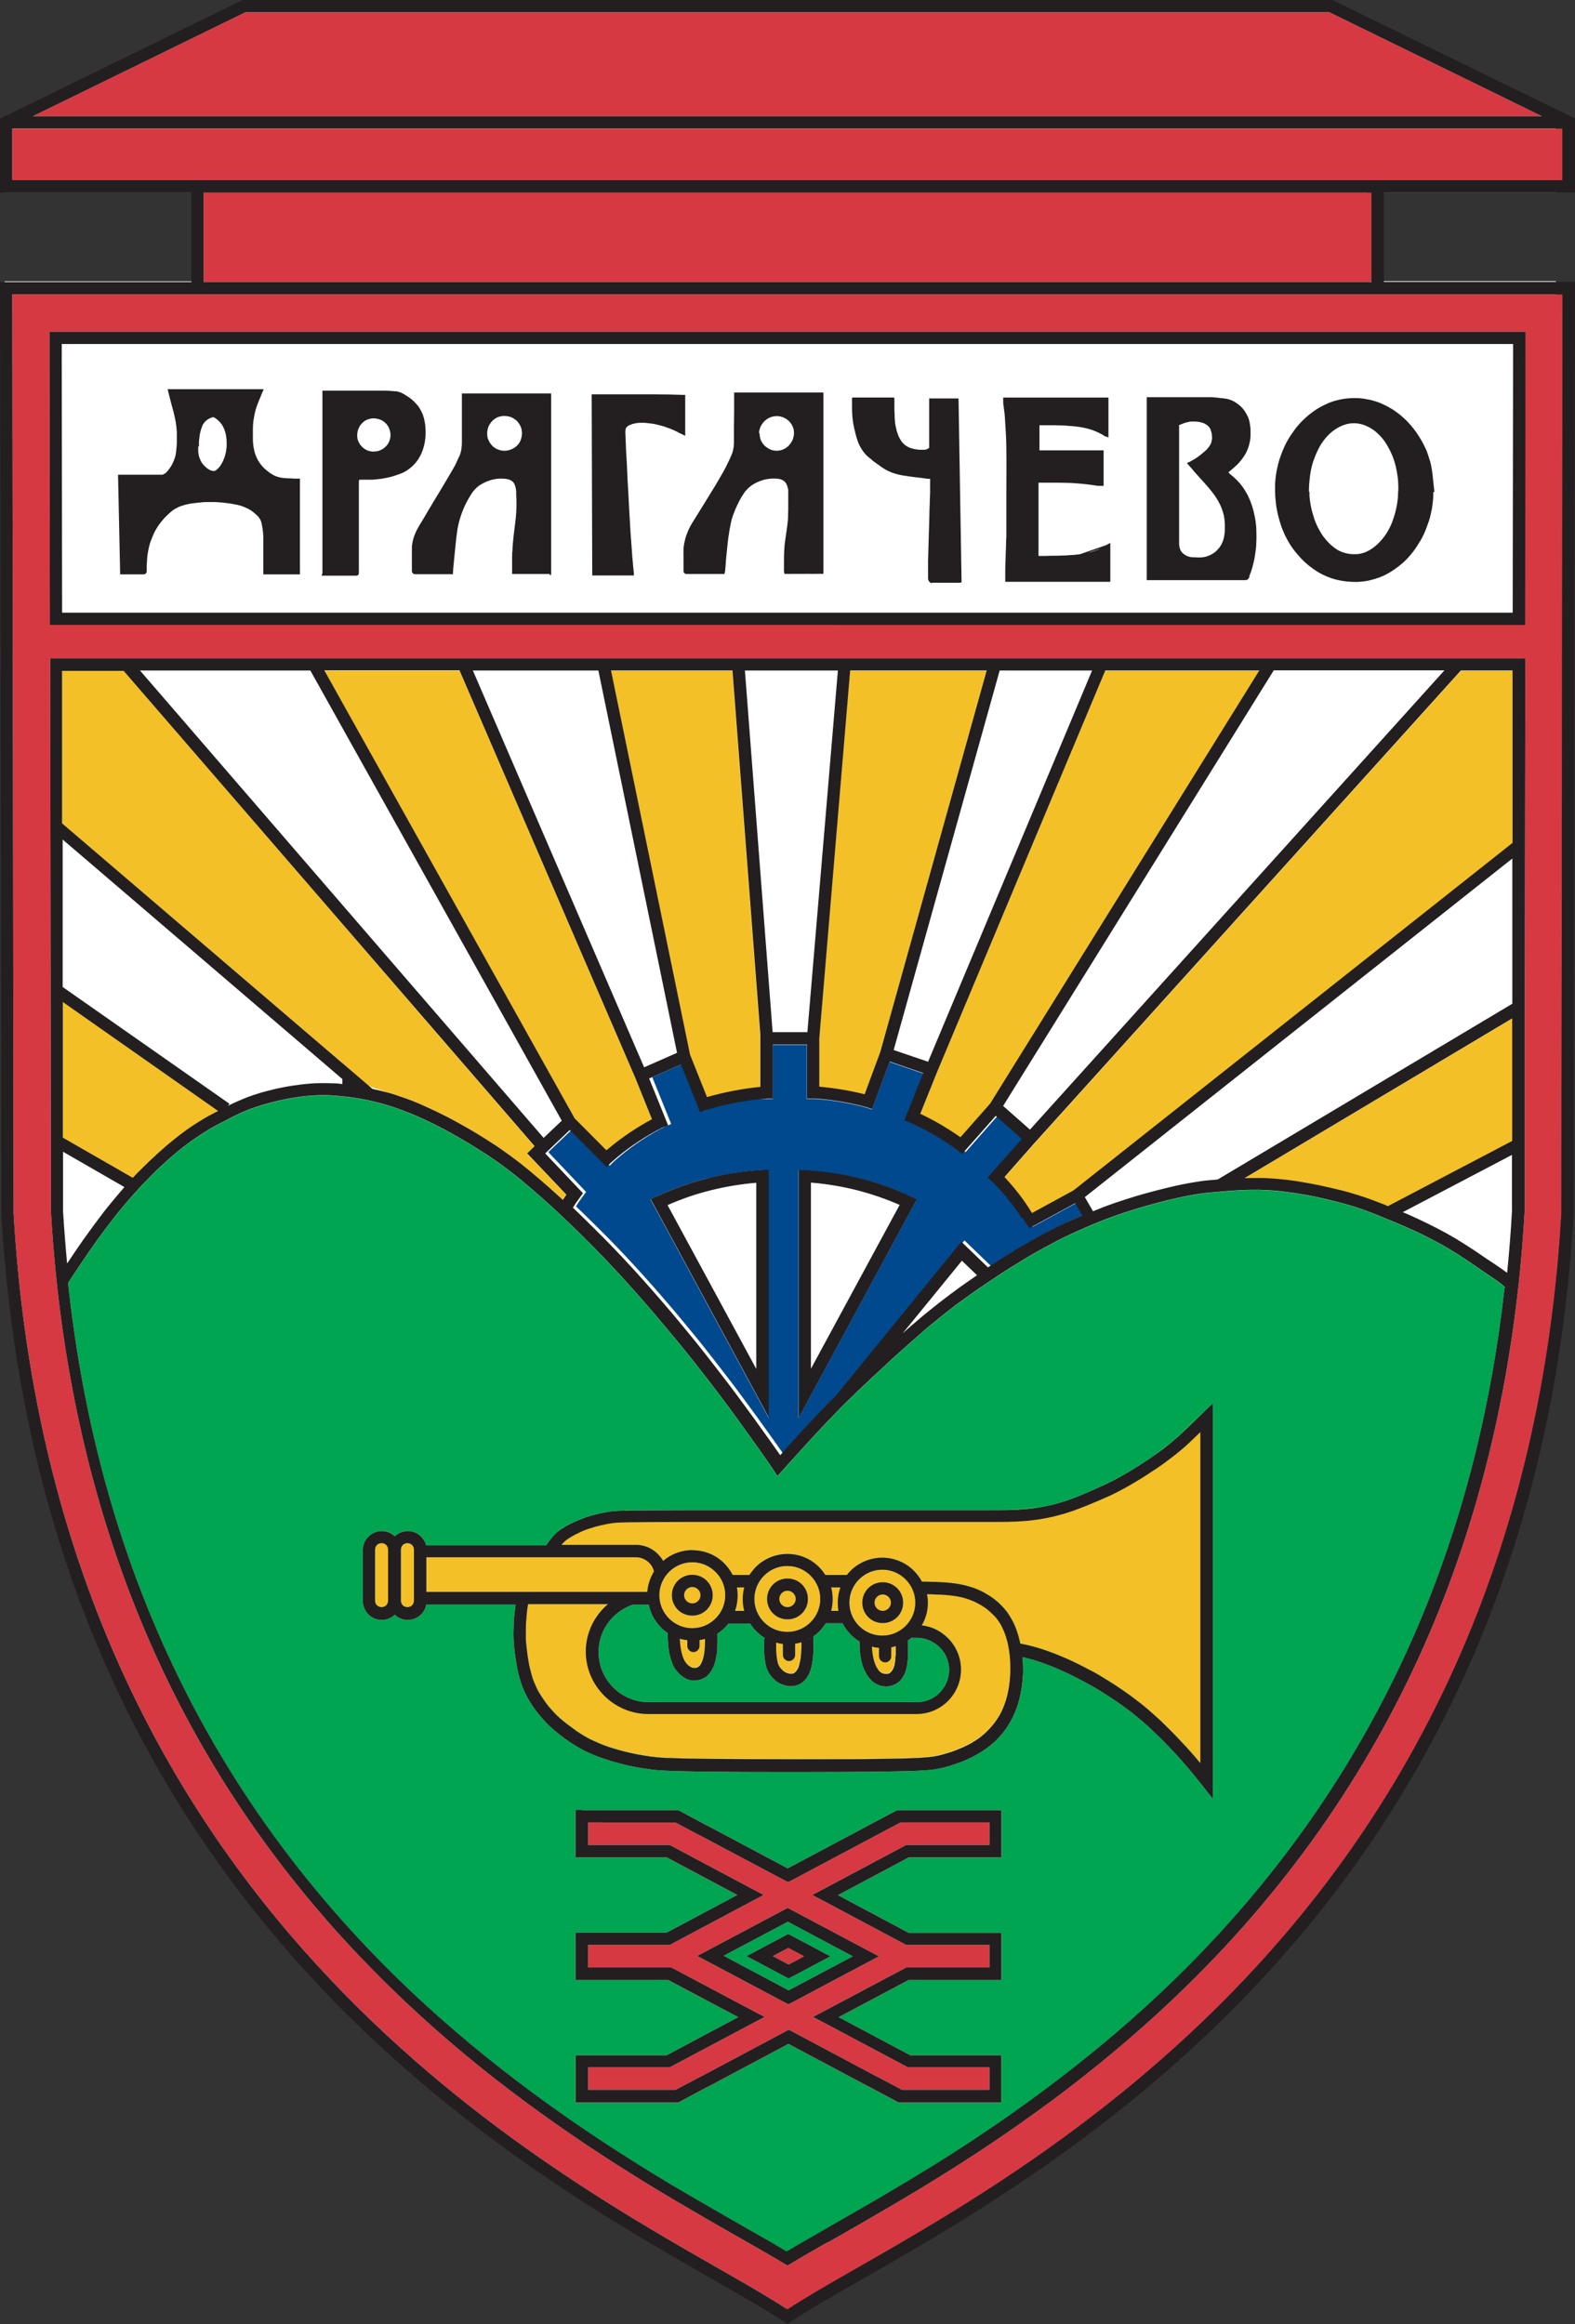
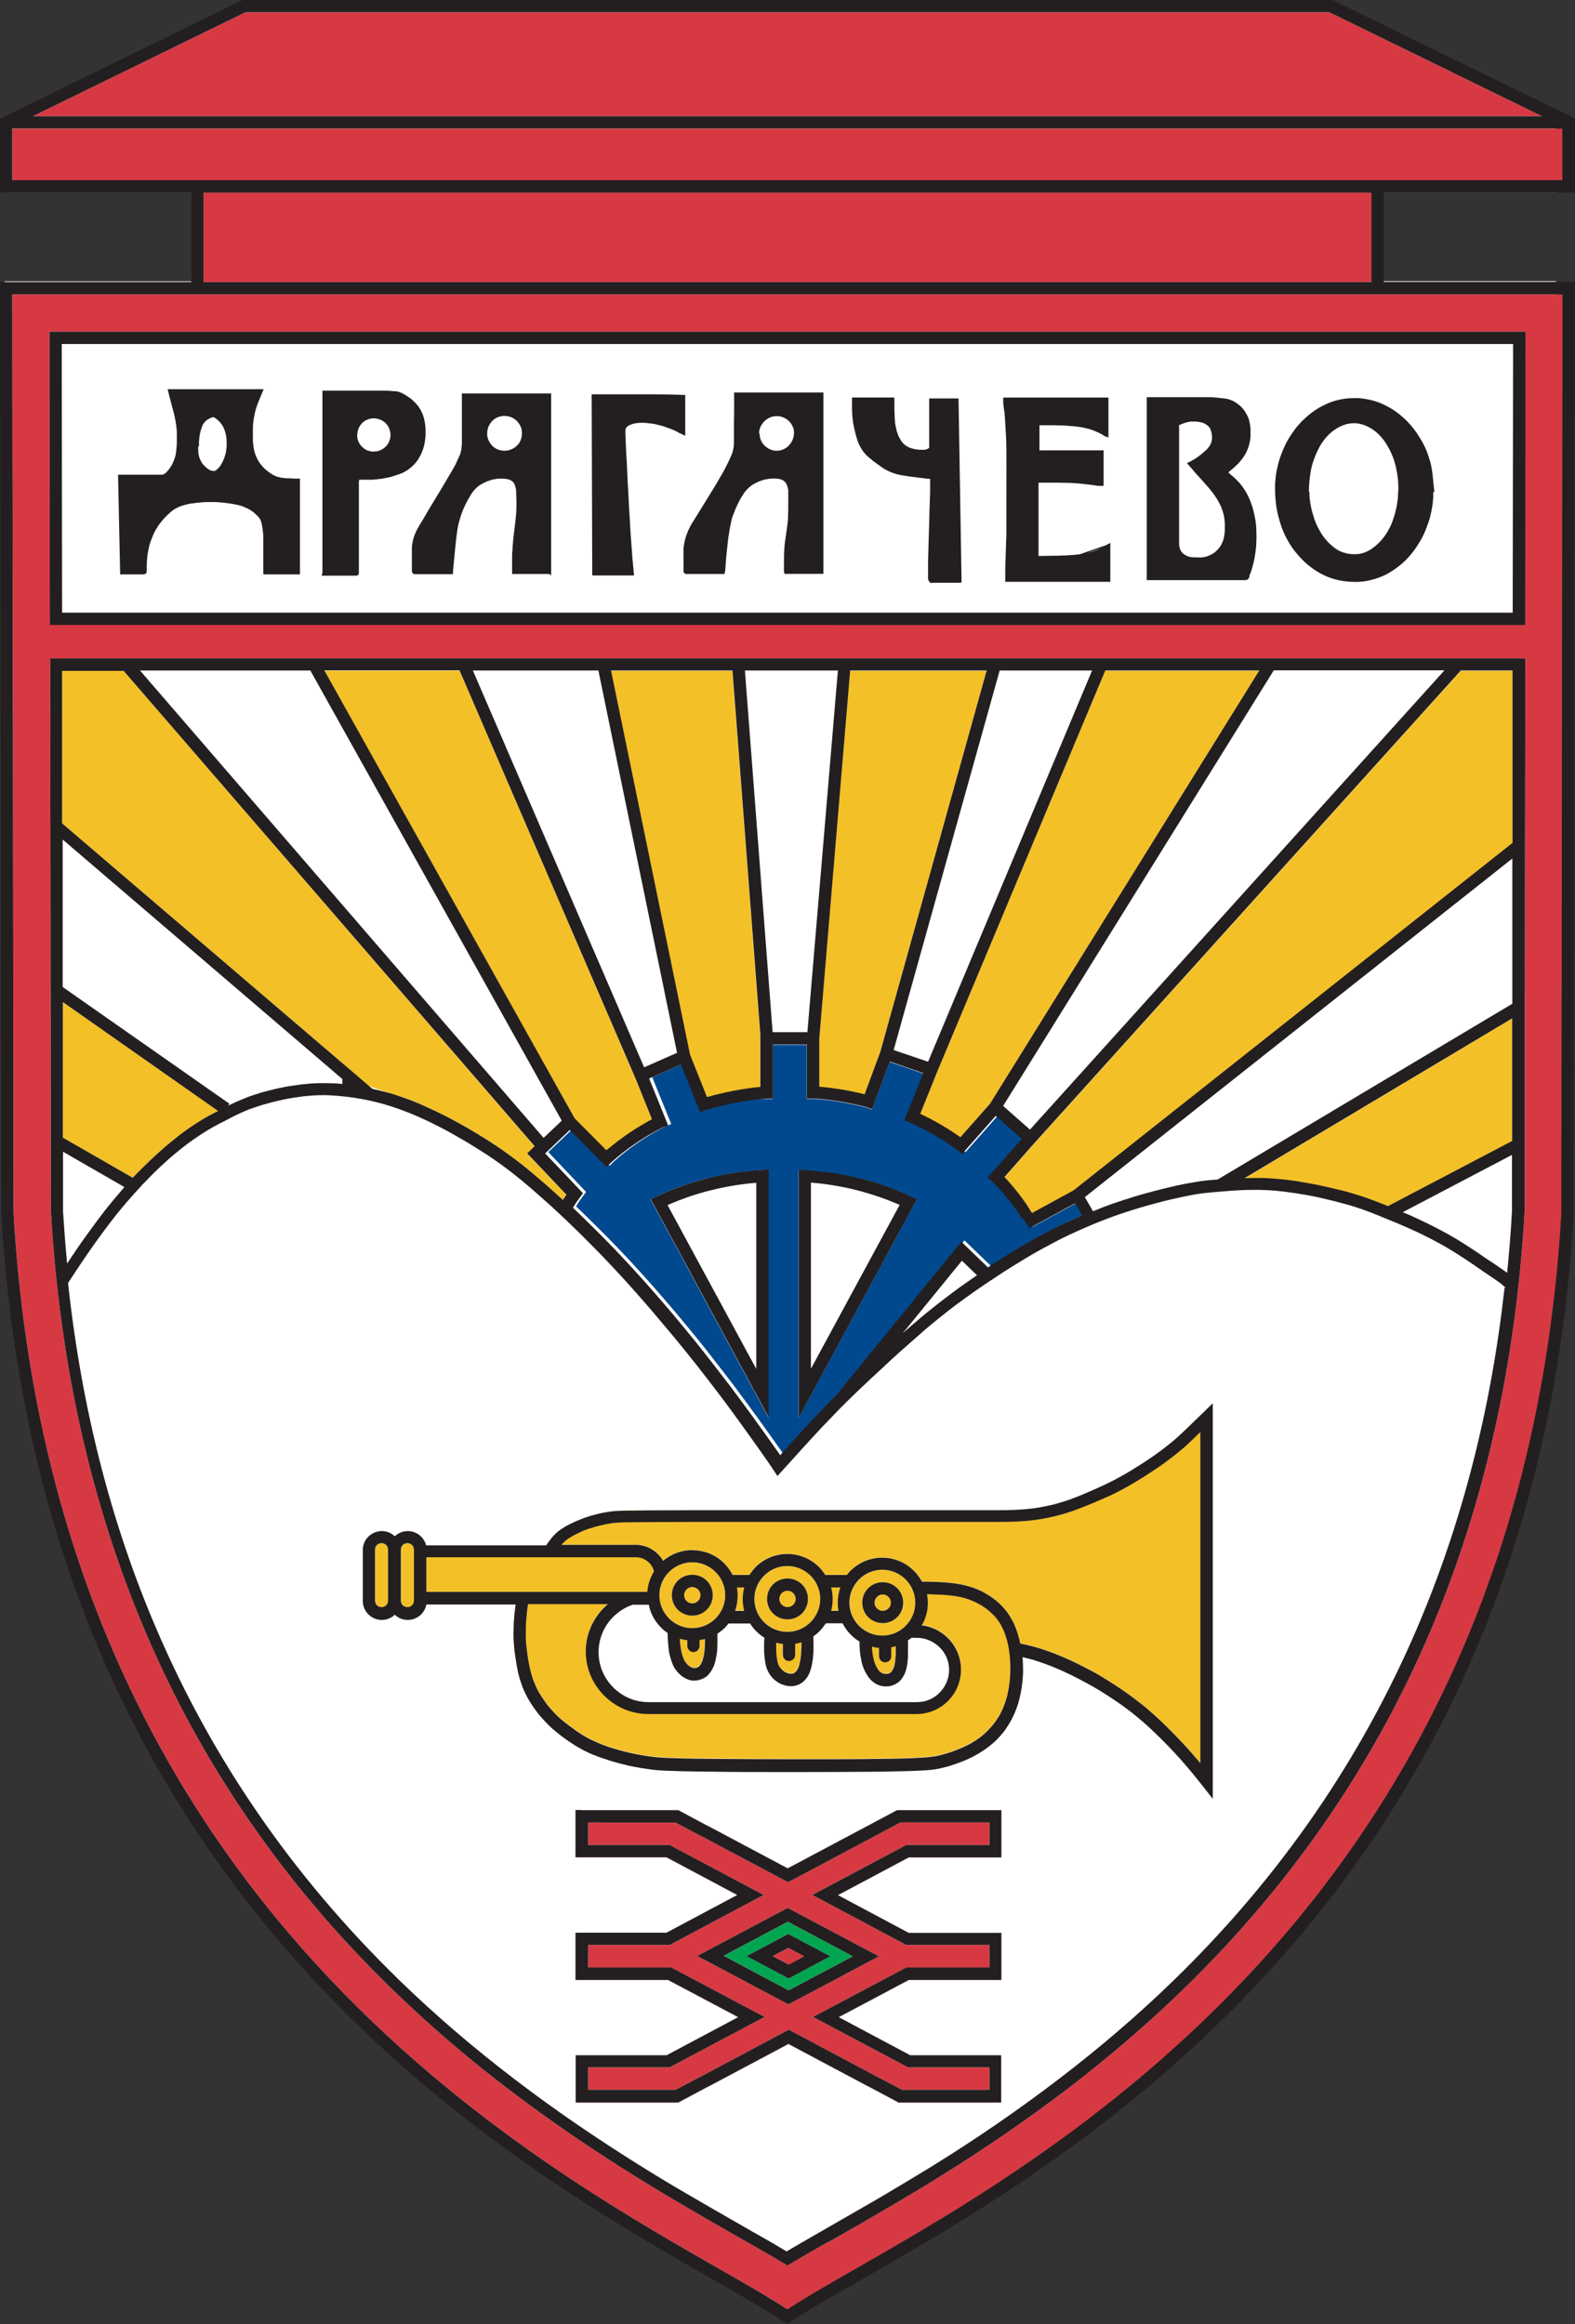
<svg xmlns="http://www.w3.org/2000/svg" id="Layer_2" data-name="Layer 2" viewBox="0 0 84.7 125">
  <rect x="0" y="0" width="84.7" height="125" fill="#333333" stroke="none" />
  <defs>
    <style>
      .cls-1 {
        fill: #00a551;
      }

      .cls-2, .cls-3 {
        fill: #fff;
      }

      .cls-3, .cls-4, .cls-5, .cls-6 {
        fill-rule: evenodd;
      }

      .cls-4, .cls-7 {
        fill: #d73943;
      }

      .cls-5, .cls-8 {
        fill: #f3c027;
      }

      .cls-9 {
        fill: #00498e;
      }

      .cls-6 {
        fill: #fff100;
      }

      .cls-10 {
        fill: #231f20;
      }
    </style>
  </defs>
  <g id="Layer_1-2" data-name="Layer 1">
    <g>
      <path class="cls-3" d="m83.67,15.13l-.07,49.82c-2.07,36.46-26.57,50.6-37.69,57.01l-3.95,2.4-3.95-2.4C26.89,115.54,2.39,101.41.32,64.95l-.07-49.49v-.33h10.12v-4.78H.25v-3.96S13.1.04,13.1.04h57.71l12.85,6.34v3.96h-10.12v4.78h10.12Z" />
      <path class="cls-4" d="m44.5,120.59c-.66.38-1.33.76-1.98,1.15l-.17.1-.17-.1c-.65-.39-1.32-.77-1.98-1.15l-.6-.34c-.88-.5-1.78-1.02-2.75-1.59-.93-.54-1.84-1.09-2.72-1.64-2.35-1.46-4.63-3.02-6.82-4.69-2.19-1.67-4.29-3.47-6.28-5.41-5.84-5.69-10.18-12.08-13.17-19.07-2.99-6.99-4.65-14.58-5.12-22.67v-.02l-.04-29.42v-.33s.33,0,.33,0h79v.33s-.03,18.45-.03,18.45v10.97s-.01.02-.01.02c-.47,8.09-2.13,15.68-5.12,22.67-3,6.99-7.34,13.39-13.17,19.07-1.99,1.94-4.09,3.73-6.28,5.41-2.19,1.67-4.47,3.23-6.82,4.69-.88.55-1.8,1.1-2.72,1.64-.97.57-1.87,1.09-2.75,1.59l-.6.34ZM2.66,17.84h79.37v.33s-.02,15.11-.02,15.11v.33H2.68v-.33s-.02-15.11-.02-15.11h0v-.33Zm-2-2.01h83.37v.83h0v.19h0l-.06,48.38c-2.09,36.29-26.74,50.38-37.94,56.78-1.49.85-2.74,1.57-3.68,2.19-.94-.62-2.19-1.34-3.68-2.19C27.47,115.61,2.81,101.52.73,65.22l-.07-49.32v-.07Z" />
-       <path class="cls-1" d="m31.59,97.52h-.46v2.2h4.77l.04.02,3.81,2.03.28.15-.28.15-3.81,2.03-.04.02h-4.77v2.2h4.85l.04.02,3.77,2,.28.15-.28.15-3.85,2.05-.04.02h-4.77v2.2h5.32l.04-.02,1.46-.78.18-.09,4.21-2.24.08-.04.08.04,4.21,2.24.18.09,1.46.78.04.02h5.32v-2.2h-4.77l-.04-.02-3.85-2.05-.28-.15.28-.15,3.77-2,.04-.02h4.85v-2.2h-4.85l-.04-.02-3.81-2.03-.28-.15.28-.15,3.81-2.03.04-.02h4.85v-2.2h-5.4l-.04.02-5.81,3.09-.08.04-.08-.04-4.17-2.22-.18-.09-1.46-.78-.04-.02h-4.86Zm49.37-28.26s-.11-.11-.21-.19c-.15-.12-.39-.28-.71-.5-.1-.07-.21-.14-.33-.22h0s-.14-.1-.14-.1c-.46-.32-1.02-.7-1.62-1.06-.31-.19-.63-.36-.95-.53-.35-.18-.71-.36-1.05-.51-.61-.28-1.18-.51-1.65-.7l-.05-.02-.04-.02c-.46-.18-.82-.33-1.36-.5-.28-.09-.62-.18-1-.28-.35-.09-.71-.17-1.06-.25-.37-.08-.75-.14-1.12-.2-.36-.05-.71-.1-1.03-.13-.34-.03-.64-.04-.92-.05-.29,0-.57,0-.85.01-.27.01-.55.03-.82.05-.24.02-.49.04-.71.06-.21.02-.37.03-.53.05-.17.02-.34.04-.56.08-.22.04-.49.09-.81.16-.32.07-.69.15-1.09.26-.43.11-.93.25-1.47.42-.45.14-.92.3-1.39.48-.51.19-1.02.41-1.53.64-.52.23-1.03.48-1.52.75-.5.26-.97.53-1.43.81-.46.28-.9.55-1.32.83-.42.28-.82.54-1.19.8-.37.26-.73.52-1.07.77-.33.25-.65.5-.97.76-.32.26-.63.51-.94.79-.33.29-.66.58-1,.88-.36.32-.72.65-1.1,1.01-.37.34-.77.71-1.23,1.15-.43.41-.87.84-1.32,1.31-.9.92-1.83,1.96-2.3,2.48h0s0,0,0,0h0s-.47.52-.47.52l-.29.32-.24-.36-.07-.11h0s0,0,0,0c-.07-.1-.2-.3-.69-.99-.23-.33-.56-.78-.93-1.3-.38-.53-.8-1.1-1.2-1.63-.41-.54-.82-1.07-1.22-1.58-.41-.52-.84-1.05-1.27-1.57-.42-.5-.81-.96-1.17-1.39-.39-.45-.75-.86-1.08-1.23-.33-.37-.66-.73-1-1.09-.33-.35-.66-.7-1.01-1.05-.36-.36-.73-.74-1.12-1.11-.38-.37-.76-.73-1.12-1.06-.38-.34-.76-.68-1.13-1-.36-.31-.7-.59-1.02-.84-.31-.24-.61-.46-.91-.67-.3-.21-.59-.4-.9-.59-.31-.2-.64-.4-.99-.6-.35-.2-.7-.4-1.07-.59-.37-.19-.74-.37-1.1-.53-.36-.16-.71-.3-1.04-.42-.33-.12-.64-.22-.92-.3-.29-.08-.56-.14-.81-.2-.25-.05-.49-.09-.73-.13-.24-.04-.45-.06-.65-.08-.2-.02-.4-.04-.59-.05-.2-.01-.39-.02-.6-.01h0c-.22,0-.46.02-.71.04-.24.02-.5.06-.76.1-.27.04-.54.1-.81.16-.26.06-.52.13-.77.2-.24.07-.46.15-.67.22h0c-.2.07-.39.16-.58.24-.35.16-.65.32-.93.47l-.06.03-.05.02c-.27.14-.53.28-.88.5-.19.12-.4.26-.62.41h0c-.23.16-.48.35-.74.56-.25.2-.52.43-.79.68-.28.25-.56.52-.82.79-.26.26-.5.51-.72.76-.24.26-.46.52-.69.79-.23.27-.47.57-.71.89-.24.31-.49.65-.75,1.01-.49.68-1,1.45-1.51,2.23.71,6.58,2.26,12.8,4.75,18.6,2.96,6.91,7.25,13.23,13.03,18.86,1.97,1.92,4.05,3.69,6.22,5.35,2.17,1.66,4.43,3.2,6.77,4.66.91.57,1.81,1.11,2.71,1.63.86.5,1.79,1.04,2.74,1.58.45.26.51.29.59.34.61.34,1.22.69,1.83,1.06.61-.36,1.22-.71,1.83-1.06.09-.05.14-.08.59-.34.95-.55,1.89-1.08,2.74-1.58.9-.53,1.8-1.07,2.71-1.63,2.34-1.45,4.6-3,6.77-4.66,2.17-1.66,4.25-3.43,6.22-5.35,5.77-5.62,10.06-11.94,13.03-18.86,2.45-5.72,4-11.85,4.72-18.34Z" />
      <path class="cls-3" d="m43.6,84.74c-.32-.32-.76-.52-1.25-.52s-.93.2-1.25.52c-.32.32-.52.76-.52,1.25s.2.93.52,1.25c.32.32.76.52,1.25.52s.93-.2,1.25-.52c.32-.32.52-.76.52-1.25s-.2-.93-.52-1.25" />
      <path class="cls-3" d="m48.71,84.94c-.32-.32-.76-.52-1.25-.52s-.93.2-1.25.52c-.32.32-.52.76-.52,1.25s.2.93.52,1.25c.32.32.76.52,1.25.52s.93-.2,1.25-.52c.32-.32.52-.76.52-1.25s-.2-.93-.52-1.25m-10.23-.4c-.32-.32-.76-.52-1.25-.52s-.93.2-1.25.52c-.32.32-.52.76-.52,1.25s.2.93.52,1.25c.32.32.76.52,1.25.52s.93-.2,1.25-.52c.32-.32.52-.76.52-1.25s-.2-.93-.52-1.25Zm-17.7-1.45c-.06-.06-.15-.1-.25-.1s-.19.04-.25.1c-.06.06-.1.15-.1.25v2.74c0,.1.04.19.1.25.06.06.15.1.25.1s.19-.04.25-.1c.06-.06.1-.15.1-.25v-2.74c0-.1-.04-.19-.1-.25Zm1.39,0c-.06-.06-.15-.1-.25-.1s-.19.04-.25.1c-.06.06-.1.15-.1.25v2.74c0,.1.04.19.1.25.06.06.15.1.25.1s.19-.04.25-.1c.06-.06.1-.15.1-.25v-2.74c0-.1-.04-.19-.1-.25Zm12.65,2.52c.03-.4.16-.77.36-1.1-.05-.2-.16-.38-.31-.51-.17-.15-.41-.25-.66-.25h-11.27v1.86h11.88Zm10.37-.25h0s-.49,0-.49,0c.05.2.08.41.08.63s-.03.43-.08.63h.39c-.03-.14-.04-.29-.04-.43,0-.29.05-.57.14-.83Zm-5.56,0c.03.14.04.29.04.43,0,.29-.05.57-.14.83h0s.49,0,.49,0c-.05-.2-.08-.41-.08-.63s.03-.43.08-.63h-.39Zm-2.01,3.14c0,.18-.14.33-.32.34-.18,0-.33-.14-.34-.32v-.32c-.14-.02-.27-.04-.4-.08,0,.13.02.26.03.38.02.14.04.28.07.39.03.11.06.21.1.3.03.08.07.15.11.2.04.06.08.1.12.14h0s.08.07.12.09c.03.02.07.04.1.05h0s.06.02.09.02c.03,0,.07,0,.11,0,.03,0,.07-.02.1-.03.03-.02.06-.04.09-.06.04-.03.07-.08.1-.14.03-.06.07-.13.09-.21.03-.09.05-.19.07-.29.02-.11.03-.22.04-.35,0-.12.01-.24.01-.33,0-.05,0-.1,0-.15-.1.03-.19.05-.29.06v.31Zm11.14-.24c-.25.15-.52.26-.82.32v.48c0,.18-.14.33-.33.33-.18,0-.33-.15-.33-.33v-.45c-.15-.01-.29-.04-.43-.08.02,0,.03,0,.05.01,0,.06,0,.11.01.17.01.12.03.24.05.36.02.1.04.2.07.29.03.09.06.16.09.23h0c.04.07.08.14.12.2h0s.06.08.1.11h0s.05.04.09.06h0s.06.03.09.03c.03,0,.06.02.09.02.03,0,.06,0,.09,0,.03,0,.06-.01.1-.02.03,0,.05-.02.08-.04.02-.01.04-.03.06-.05.02-.03.05-.06.07-.1.03-.04.05-.09.07-.15.02-.06.04-.12.05-.19.01-.07.02-.15.03-.23,0-.09.01-.17.02-.27,0-.1,0-.21,0-.32v-.13c.21-.06.4-.15.58-.26Zm-5.11-.2c-.26.16-.56.28-.88.33h0s0,.6,0,.6c0,.18-.15.33-.33.33-.18,0-.33-.15-.33-.33v-.59c-.13-.01-.24-.04-.36-.07,0,.05,0,.1,0,.15,0,.09,0,.17,0,.26,0,.08.01.16.02.25,0,.08.02.16.03.24h0c.01.07.03.14.04.2.02.06.04.1.06.14.02.04.04.08.07.11h0s.06.07.09.1c.03.03.07.06.1.09.04.02.07.05.12.07.04.02.08.03.11.04h0s.07.02.11.02c.03,0,.07,0,.1,0,.03,0,.05-.01.08-.02.03-.01.05-.03.08-.05h0s.06-.05.08-.08h0s.05-.07.08-.12c.03-.05.05-.12.07-.2.02-.08.04-.17.06-.27.02-.1.03-.21.04-.33,0-.13.01-.26.02-.37,0-.08,0-.16,0-.25.19-.06.38-.15.55-.25Zm6.22-2.34c.03.15.05.31.05.47,0,.44-.12.86-.33,1.21.55.06,1.04.32,1.41.69.43.43.7,1.03.7,1.69h0c0,.66-.27,1.26-.7,1.69-.43.43-1.03.7-1.69.7h-14.43c-.92,0-1.76-.38-2.37-.99-.61-.61-.99-1.45-.99-2.37s.38-1.76.99-2.37c.06-.06.13-.12.2-.18h-4.29c-.01.07-.03.15-.04.24-.02.15-.04.33-.05.51-.02.19-.03.37-.03.54,0,.18,0,.37,0,.56,0,.18.03.38.05.58.02.2.05.39.08.57.03.18.06.36.11.54.04.17.09.34.14.5h0c.06.16.13.32.2.47.08.17.17.32.27.47.1.15.2.29.3.43.11.14.23.27.35.4.12.13.24.25.37.36.13.11.26.22.41.33.15.11.3.22.45.33.14.09.29.19.44.28.15.09.31.17.47.24.17.08.34.15.51.22.19.07.38.14.59.2.2.06.41.12.62.17.21.05.43.1.64.14.22.04.44.08.67.11.23.03.47.06.94.08.49.02,1.21.04,2.4.05,1.23.01,2.96.02,4.67.02,1.62,0,3.23,0,4.38-.02,1.17-.01,1.87-.04,2.33-.07.44-.03.65-.07.86-.12.21-.05.42-.12.62-.18.21-.07.42-.16.61-.24.18-.08.34-.16.48-.24.14-.08.27-.17.39-.25h0c.12-.09.23-.18.33-.27.11-.1.2-.19.29-.29.09-.1.18-.21.27-.33.08-.12.16-.23.23-.35.07-.12.13-.25.19-.39.06-.14.11-.29.16-.44.05-.16.09-.33.12-.5.04-.18.06-.36.08-.54.02-.18.03-.36.03-.54,0-.17,0-.36-.01-.54-.01-.19-.03-.38-.06-.57-.03-.17-.06-.35-.11-.52-.05-.17-.1-.34-.17-.5-.07-.16-.14-.31-.23-.45-.09-.14-.19-.27-.31-.39h0c-.12-.12-.25-.24-.39-.35-.14-.1-.29-.2-.45-.28-.16-.09-.33-.16-.49-.22-.17-.06-.34-.11-.51-.14-.17-.04-.34-.06-.51-.08-.18-.02-.35-.03-.51-.04-.18,0-.33-.01-.47-.02h-.28Zm-12.61-2.36c.67,0,1.28.27,1.71.71.18.18.33.39.45.62h.9c.1-.15.21-.29.33-.42.44-.44,1.05-.71,1.71-.71s1.28.27,1.71.71c.13.13.24.27.33.42h1.16c.06-.08.12-.15.19-.22.44-.44,1.05-.71,1.71-.71s1.28.27,1.71.71c.17.17.31.36.43.58.17,0,.34,0,.54.01.15,0,.32,0,.48.02.18,0,.36.02.55.04.19.02.38.05.58.09.2.04.39.1.59.16.2.07.4.16.59.26.18.1.36.21.53.34.17.13.33.27.47.42h0c.14.15.27.31.38.49.11.18.21.36.29.55.08.19.14.38.2.58.03.12.06.25.09.37.09.02.19.04.3.06.18.04.37.09.58.15.21.06.43.13.67.22.22.08.46.17.71.28.26.11.51.22.77.35.25.12.51.26.78.4.27.14.54.3.81.47.28.17.54.34.79.51.25.17.52.36.79.57.27.2.53.41.79.64.26.23.53.47.78.72.25.25.5.49.72.73.23.24.44.46.64.69.17.19.35.4.55.64v-17.8c-.36.35-.67.64-.81.77-.22.19-.42.35-.62.51-.2.16-.39.29-.57.43-.19.14-.39.27-.59.4-.19.13-.4.26-.62.4-.21.13-.43.26-.64.38-.22.12-.43.24-.65.35-.21.11-.42.21-.64.3-.2.09-.41.18-.63.27-.23.1-.46.19-.64.26-.21.08-.44.17-.67.24-.23.08-.47.14-.7.2-.24.06-.48.11-.71.15-.23.04-.46.07-.71.1-.24.02-.47.04-.72.05-.24.01-.5.02-1.14.02-.63,0-1.63,0-3.37,0-1.03,0-2.32,0-3.71,0-3.3,0-7.17,0-9.54,0-1.68,0-2.6.01-3.16.02-.53.01-.7.03-.88.06-.19.03-.39.07-.59.12-.18.04-.37.1-.56.16-.19.06-.36.13-.52.21-.17.08-.33.16-.46.24-.11.07-.21.13-.29.2-.08.07-.15.14-.22.22h4.01c.42,0,.8.16,1.1.42.14.13.26.27.36.44.42-.36.98-.58,1.58-.58Zm6.36,1.38c-.32-.32-.76-.52-1.25-.52s-.93.2-1.25.52c-.32.32-.52.76-.52,1.25s.2.93.52,1.25c.32.32.76.52,1.25.52s.93-.2,1.25-.52c.32-.32.52-.76.52-1.25s-.2-.93-.52-1.25Z" />
      <path class="cls-5" d="m43.6,84.74c-.32-.32-.76-.52-1.25-.52s-.93.2-1.25.52c-.32.32-.52.76-.52,1.25s.2.93.52,1.25c.32.32.76.52,1.25.52s.93-.2,1.25-.52c.32-.32.52-.76.52-1.25s-.2-.93-.52-1.25" />
      <polygon class="cls-7" points="82.92 6.25 71.49 .66 42.35 .66 13.2 .66 1.77 6.25 82.92 6.25" />
      <polygon class="cls-7" points="84.03 9.7 84.03 6.92 .66 6.92 .66 9.7 10.28 9.7 42.34 9.7 42.35 9.7 74.42 9.7 84.03 9.7" />
      <polygon class="cls-7" points="73.75 15.17 73.75 10.36 42.34 10.36 10.95 10.36 10.95 15.17 73.75 15.17" />
      <path class="cls-8" d="m74.65,64.87l6.67-3.5v-6.59s-14.39,8.59-14.39,8.59c.26,0,.53-.01.81-.01.32,0,.64.02.97.05.34.03.7.07,1.07.13.37.06.76.13,1.16.21.38.08.75.17,1.09.25.37.09.72.19,1.03.29.57.18.94.33,1.41.51l.04.02.05.02.09.04ZM3.38,61.18l3.76,2.16c.16-.17.31-.33.48-.49.26-.26.55-.54.85-.81.27-.25.55-.49.81-.7.27-.22.53-.42.77-.59h0c.25-.18.47-.32.65-.43.36-.23.63-.37.92-.52l.05-.02.06-.03h0s-8.35-5.86-8.35-5.86v7.29Zm27.51-1.03l1.72,1.73c.05-.04.1-.09.16-.13.7-.58,1.46-1.09,2.29-1.54l-.9-2.23h0s-9.45-21.91-9.45-21.91h-7.27l13.45,24.07Zm-.43,4.12l-1.88-1.98-.23-.24.24-.23.16-.16L6.65,36.08h-3.31v8.2s15.06,12.88,15.06,12.88c.25.43.52.69.71.84.37.3.82.45,1.7.74.49.16.53.15.97.31.34.12.71.27,1.08.44.38.17.76.35,1.13.54.37.19.74.4,1.1.6.35.2.69.41,1.01.61.33.21.63.4.92.61.29.2.6.43.94.69.33.26.68.55,1.04.86.36.31.75.65,1.15,1.02l.11.1c.06-.09.12-.18.18-.27Zm10.42-5.8v-2.8l-1.5-19.59h-6.53l4.25,20.66.91,2.28c.92-.26,1.88-.45,2.87-.55Zm5.61.39l.84-2.27,5.72-20.51h-7.34l-1.66,19.79v2.59c.84.08,1.65.21,2.44.41Zm5.15,2.32l1.59-1.8,14.48-23.3h-8.28l-9.04,21.58h0l-.91,2.26c.77.36,1.49.79,2.16,1.26Zm3.87,4.07l2.22-1.21,23.61-18.69v-9.27s-2.78,0-2.78,0l-22.89,25.37h0s-.02.02-.02.02l-1.63,1.85c.56.6,1.07,1.25,1.48,1.94Z" />
      <path class="cls-3" d="m48.71,84.94c-.32-.32-.76-.52-1.25-.52s-.93.2-1.25.52c-.32.32-.52.76-.52,1.25s.2.93.52,1.25c.32.32.76.52,1.25.52s.93-.2,1.25-.52c.32-.32.52-.76.52-1.25s-.2-.93-.52-1.25" />
      <path class="cls-5" d="m48.71,84.94c-.32-.32-.76-.52-1.25-.52s-.93.2-1.25.52c-.32.32-.52.76-.52,1.25s.2.93.52,1.25c.32.32.76.52,1.25.52s.93-.2,1.25-.52c.32-.32.52-.76.52-1.25s-.2-.93-.52-1.25" />
      <path class="cls-3" d="m38.48,84.54c-.32-.32-.76-.52-1.25-.52s-.93.2-1.25.52c-.32.32-.52.76-.52,1.25s.2.93.52,1.25c.32.32.76.52,1.25.52s.93-.2,1.25-.52c.32-.32.52-.76.52-1.25s-.2-.93-.52-1.25" />
      <path class="cls-5" d="m38.48,84.54c-.32-.32-.76-.52-1.25-.52s-.93.2-1.25.52c-.32.32-.52.76-.52,1.25s.2.93.52,1.25c.32.32.76.52,1.25.52s.93-.2,1.25-.52c.32-.32.52-.76.52-1.25s-.2-.93-.52-1.25" />
      <path class="cls-9" d="m40.7,75.09l.62,1.15h0s-.62-1.15-.62-1.15Zm-2.67-11.71c.94-.24,1.93-.39,2.95-.45l.35-.02v.35s0,11.67,0,11.67v1.31s-.62-1.15-.62-1.15l-5.56-10.28-.17-.31.32-.15c.85-.4,1.77-.73,2.74-.98Zm8.21,0c.97.24,1.88.57,2.74.98l.32.15-.17.31-5.56,10.28-.62,1.15v-1.23s0,0,0,0v-11.67s0-.35,0-.35h0v.28s0-.35,0-.35l.35.02c1.02.06,2.01.21,2.95.45Zm3.4-5.65l-1.8-.62-.95,2.56-.31-.11c-.87-.23-1.78-.39-2.71-.46h-.48v-2.91h-1.84v2.91h-.34s0,0,0,0h-.04s-.01,0-.01,0h-.01s-.01,0-.01,0h-.01s-.01,0-.01,0h0s-.01,0-.01,0h-.01s-.01,0-.01,0h-.01s0,0,0,0h0s-.01,0-.01,0h-.01s-.01,0-.01,0h-.01s0,0,0,0h0s-.01,0-.01,0h-.01s-.01,0-.01,0h-.01s0,0,0,0h0s-.01,0-.01,0h-.01s-.01,0-.01,0h-.01s0,0,0,0h0s-.01,0-.01,0h-.01s-.01,0-.01,0h-.01s0,0,0,0h0s-.01,0-.01,0h-.01s-.01,0-.01,0h-.01s0,0,0,0h0s-.01,0-.01,0h-.01s-.01,0-.01,0h-.01s0,0,0,0h0s-.01,0-.01,0h-.01s-.01,0-.01,0h-.01s0,0,0,0h0s-.01,0-.01,0h-.01s-.01,0-.01,0h-.01s0,0,0,0h0s-.01,0-.01,0h-.01s-.01,0-.01,0h-.01s0,0,0,0h0s-.01,0-.01,0h-.01s-.01,0-.01,0h-.01s0,0,0,0h0s-.01,0-.01,0h-.01s-.01,0-.01,0h-.01s-.05,0-.05,0h-.05s-.01,0-.01,0h0s-.09.01-.09.01h-.01c-.8.12-1.58.29-2.32.52l-.29.12-1.03-2.57-1.71.75,1.02,2.52-.31.12c-.88.45-1.69.98-2.41,1.58-.12.1-.24.21-.36.31l-.23.23-1.98-1.99-1.32,1.26,2.03,2.14-.39.54c-.05.08-.1.16-.15.24.18.17.36.34.53.51.39.38.77.76,1.13,1.12.36.36.69.71,1.02,1.06.32.34.65.7,1.01,1.1.36.4.72.81,1.09,1.24.39.45.79.92,1.18,1.4.4.48.83,1.01,1.28,1.59.41.52.82,1.06,1.23,1.59.44.59.85,1.15,1.21,1.64.36.5.69.96.94,1.31.26.37.42.6.53.75l.18-.21h0c.47-.52,1.4-1.56,2.32-2.5.18-.18.36-.36.53-.54l6.48-7.95.23-.28.26.25,1.17,1.13c.08-.06.17-.11.26-.17.42-.28.87-.56,1.34-.84.47-.28.96-.56,1.46-.83.51-.27,1.03-.53,1.56-.76.15-.07.3-.13.45-.2l-.38-.65-2.46,1.34-.21-.31-.15-.22h0s-.02-.03-.02-.03h0s-.04-.07-.04-.07c-.42-.67-.95-1.29-1.51-1.88l-.29-.25,1.84-2.08-1.4-1.24-1.82,2.06-.25-.22c-.77-.57-1.62-1.06-2.54-1.48l-.31-.12,1.02-2.54Z" />
      <path class="cls-2" d="m38.48,84.54c-.32-.32-.76-.52-1.25-.52s-.93.2-1.25.52c-.32.32-.52.76-.52,1.25s.2.93.52,1.25c.32.32.76.52,1.25.52s.93-.2,1.25-.52c.32-.32.52-.76.52-1.25s-.2-.93-.52-1.25m5.11.2c-.32-.32-.76-.52-1.25-.52s-.93.2-1.25.52c-.32.32-.52.76-.52,1.25s.2.93.52,1.25c.32.32.76.52,1.25.52s.93-.2,1.25-.52c.32-.32.52-.76.52-1.25s-.2-.93-.52-1.25Zm5.11.2c-.32-.32-.76-.52-1.25-.52s-.93.2-1.25.52c-.32.32-.52.76-.52,1.25s.2.93.52,1.25c.32.32.76.52,1.25.52s.93-.2,1.25-.52c.32-.32.52-.76.52-1.25s-.2-.93-.52-1.25Zm-27.93-1.85c-.06-.06-.15-.1-.25-.1s-.19.04-.25.1c-.06.06-.1.15-.1.25v2.74c0,.1.04.19.1.25.06.06.15.1.25.1s.19-.04.25-.1c.06-.06.1-.15.1-.25v-2.74c0-.1-.04-.19-.1-.25Zm1.39,0c-.06-.06-.15-.1-.25-.1s-.19.04-.25.1c-.06.06-.1.15-.1.25v2.74c0,.1.04.19.1.25.06.06.15.1.25.1s.19-.04.25-.1c.06-.06.1-.15.1-.25v-2.74c0-.1-.04-.19-.1-.25Zm12.65,2.52c.03-.4.16-.77.36-1.1-.05-.2-.16-.38-.31-.51-.17-.15-.41-.25-.66-.25h-11.27v1.86h11.88Zm2.73-.13c-.08-.08-.19-.13-.31-.13s-.23.05-.31.13h0c-.08.08-.13.19-.13.31s.05.23.13.31h0c.08.08.19.13.31.13s.23-.05.31-.13h0c.08-.08.13-.19.13-.31s-.05-.23-.13-.31h0Zm-.31-.79c.3,0,.58.12.78.32h0s0,0,0,0c.2.2.32.48.32.78s-.12.58-.32.78h0s0,0,0,0c-.2.2-.48.32-.78.32s-.58-.12-.78-.32h0s0,0,0,0c-.2-.2-.32-.48-.32-.78s.12-.58.32-.78h0s0,0,0,0c.2-.2.48-.32.78-.32Zm5.43.99c-.08-.08-.19-.13-.31-.13s-.23.05-.31.13h0c-.08.08-.13.19-.13.31s.05.23.13.31h0c.08.08.19.13.31.13s.23-.05.31-.13h0c.08-.08.13-.19.13-.31s-.05-.23-.13-.31h0Zm-.31-.79c.3,0,.58.12.78.32h0s0,0,0,0c.2.2.32.48.32.78s-.12.58-.32.78h0s0,0,0,0c-.2.2-.48.32-.78.32s-.58-.12-.78-.32h0s0,0,0,0c-.2-.2-.32-.48-.32-.78s.12-.58.32-.78h0s0,0,0,0c.2-.2.48-.32.78-.32Zm5.43.99c-.08-.08-.19-.13-.31-.13s-.23.05-.31.13h0c-.08.08-.13.19-.13.31s.05.23.13.31h0c.08.08.19.13.31.13s.23-.05.31-.13h0c.08-.08.13-.19.13-.31s-.05-.23-.13-.31h0Zm-.31-.79c.3,0,.58.12.78.32h0s0,0,0,0c.2.2.32.48.32.78s-.12.58-.32.78h0s0,0,0,0c-.2.2-.48.32-.78.32s-.58-.12-.78-.32h0s0,0,0,0c-.2-.2-.32-.48-.32-.78s.12-.58.32-.78h0s0,0,0,0c.2-.2.48-.32.78-.32Zm-2.28.28h0s-.49,0-.49,0c.05.2.08.41.08.63s-.03.43-.08.63h.39c-.03-.14-.04-.29-.04-.43,0-.29.05-.57.14-.83Zm-5.56,0c.03.14.04.29.04.43,0,.29-.05.57-.14.83h0s.49,0,.49,0c-.05-.2-.08-.41-.08-.63s.03-.43.08-.63h-.39Zm-1.2,2.55s-.03.02-.05.03c.02,0,.03-.02.05-.03Zm.05-.03s-.03.02-.05.03c.02,0,.03-.02.05-.03Zm-.86.62c0,.18-.14.33-.32.34-.18,0-.33-.14-.34-.32v-.32c-.14-.02-.27-.04-.4-.08,0,.13.02.26.03.38.02.14.04.28.07.39.03.11.06.21.1.3.03.08.07.15.11.2.04.06.08.1.12.14h0s.08.07.12.09c.03.02.07.04.1.05h0s.06.02.09.02c.03,0,.07,0,.11,0,.03,0,.07-.02.1-.03.03-.02.06-.04.09-.06.04-.03.07-.08.1-.14.03-.06.07-.13.09-.21.03-.09.05-.19.07-.29.02-.11.03-.22.04-.35,0-.12.01-.24.01-.33,0-.05,0-.1,0-.15-.1.03-.19.05-.29.06v.31Zm9.02-.03s.03.01.04.02m.21.06h0s0,0,0,0h0s0,0,0,0h0s0,0,0,0h0s0,0,0,0h0s0,0,0,0h0s0,0,0,0h0s0,0,0,0h0s0,0,0,0h0s0,0,0,0h0s0,0,0,0h0s0,0,0,0h0s0,0,0,0h0s0,0,0,0h0s0,0,0,0h0s0,0,0,0h0s0,0,0,0h0s0,0,0,0h0s0,0,0,0h0s0,0,0,0h0s0,0,0,0h0s0,0,0,0h0s0,0,0,0h0s0,0,0,0h0s0,0,0,0h0s0,0,0,0h0s0,0,0,0h0s0,0,0,0h0s0,0,0,0h0s0,0,0,0h0s0,0,0,0h0s0,0,0,0h0s0,0,0,0h0s0,0,0,0h0s0,0,0,0h0s0,0,0,0h0s0,0,0,0h0s0,0,0,0h0s0,0,0,0h0s0,0,0,0h0s0,0,0,0h0s0,0,0,0h0s0,0,0,0h0s0,0,0,0h0s0,0,0,0h0s0,0,0,0h0s0,0,0,0h0s0,0,0,0h0s0,0,0,0h0Zm1.86-.29h0s0,0,0,0h0s0,0,0,0h0s0,0,0,0h0s0,0,0,0h0s0,0,0,0h0s0,0,0,0h0s0,0,0,0h0s-.04.03-.04.03h0s0,0,0,0h0s-.03.02-.03.02h0s-.02.01-.02.01h0s-.01,0-.01,0h0s0,0,0,0h0s0,0,0,0h0c-.19.09-.38.16-.59.2v.48c0,.18-.14.33-.33.33-.18,0-.33-.15-.33-.33v-.45c-.13-.01-.26-.03-.38-.06,0,.06,0,.11.01.17.01.12.03.24.05.36.02.1.04.2.07.29.03.09.06.16.09.23h0c.04.07.08.14.12.2h0s.06.08.1.11h0s.05.04.09.06h0s.06.03.09.03c.03,0,.06.02.09.02.03,0,.06,0,.09,0,.03,0,.06-.01.1-.02.03,0,.05-.02.08-.04.02-.01.04-.03.06-.05.02-.03.05-.06.07-.1.03-.04.05-.09.07-.15.02-.06.04-.12.05-.19.01-.07.02-.15.03-.23,0-.09.01-.17.02-.27,0-.1,0-.21,0-.32v-.13c.12-.04.24-.08.35-.14h0s0,0,0,0h0s0,0,0,0h0s.01,0,.01,0h0s.02-.01.02-.01h0s.03-.02.03-.02h0s0,0,0,0h0s.04-.02.04-.02h0s0,0,0,0h0s0,0,0,0h0s0,0,0,0h0s0,0,0,0h0s0,0,0,0h0s0,0,0,0h0s0,0,0,0h0Zm-5.11-.2h0s0,0,0,0h0s0,0,0,0h0s0,0,0,0h0s-.01,0-.01,0h0s0,0,0,0h0s0,0,0,0h0s0,0,0,0h-.01s0,0,0,0h0s0,0,0,0h0s0,0,0,0h0s0,0,0,0h0s0,0,0,0h0s0,0,0,0h0s0,0,0,0h0s0,0,0,0h0s0,0,0,0h-.01s0,0,0,0l-.04.02h0s0,0,0,0c-.2.09-.41.16-.64.2h0s0,.6,0,.6c0,.18-.15.33-.33.33-.18,0-.33-.15-.33-.33v-.59c-.13-.01-.24-.04-.36-.07,0,.05,0,.1,0,.15,0,.09,0,.17,0,.26,0,.08.01.16.02.25,0,.08.02.16.03.24h0c.01.07.03.14.04.2.02.06.04.1.06.14.02.04.04.08.07.11h0s.06.07.09.1c.03.03.07.06.1.09.04.02.07.05.12.07.04.02.08.03.11.04h0s.07.02.11.02c.03,0,.07,0,.1,0,.03,0,.05-.01.08-.02.03-.01.05-.03.08-.05h0s.06-.05.08-.08h0s.05-.07.08-.12c.03-.05.05-.12.07-.2.02-.08.04-.17.06-.27.02-.1.03-.21.04-.33,0-.13.01-.26.02-.37,0-.08,0-.16,0-.25.1-.03.21-.07.3-.12h0s0,0,0,0l.04-.02h0s.01,0,.01,0h0s0,0,0,0h0s0,0,0,0h0s0,0,0,0h0s0,0,0,0h0s0,0,0,0h0s0,0,0,0h0s0,0,0,0h0s0,0,0,0h0s.01,0,.01,0h0s0,0,0,0h0s0,0,0,0h0s0,0,0,0h.01s0,0,0,0h0s0,0,0,0h0s0,0,0,0h0s0,0,0,0Zm.09-.06s-.06.04-.09.06c.03-.02.06-.04.09-.06Zm5.3.06c-.07.06-.14.11-.22.16h.02s0,.06,0,.06c0,.13,0,.25,0,.37,0,.12,0,.23,0,.34,0,.11,0,.22-.02.31,0,.1-.02.2-.04.3-.02.1-.04.19-.07.28-.03.09-.07.18-.12.26-.05.08-.1.16-.16.22-.06.07-.13.12-.21.17-.07.04-.14.07-.21.1-.07.02-.14.04-.22.05-.08,0-.15.01-.22,0-.08,0-.16-.02-.23-.04-.07-.02-.14-.05-.22-.09h0c-.07-.04-.14-.09-.21-.15h0c-.06-.05-.12-.12-.19-.21h0c-.06-.08-.12-.18-.18-.29h0c-.05-.1-.1-.21-.14-.33-.04-.12-.07-.25-.09-.38-.03-.14-.05-.29-.06-.42-.01-.17-.02-.34-.02-.5-.17-.1-.32-.22-.46-.36-.18-.18-.33-.39-.45-.62h-.9c-.1.15-.21.29-.33.42-.1.1-.22.2-.34.28h0c0,.18.01.37.01.57,0,.15,0,.29-.02.41,0,.13-.02.26-.04.38-.02.13-.04.24-.07.35-.03.11-.07.22-.11.31-.05.1-.1.18-.16.26h0c-.06.07-.12.14-.19.19h0c-.07.05-.14.1-.22.13-.08.03-.16.06-.24.07-.08.01-.16.02-.24.01-.08,0-.16-.02-.24-.04h0c-.08-.02-.15-.05-.23-.08-.07-.03-.14-.08-.21-.12-.07-.05-.13-.1-.18-.15h0c-.06-.05-.11-.11-.16-.18h0c-.05-.06-.09-.13-.13-.21-.04-.08-.08-.16-.1-.25-.03-.09-.05-.18-.06-.28h0c-.02-.09-.03-.19-.04-.28,0-.09-.02-.18-.02-.28,0-.09,0-.19,0-.3,0-.14,0-.28.02-.43h0c-.16-.1-.31-.22-.44-.35-.13-.13-.24-.27-.33-.42h-1.16c-.06.08-.13.15-.19.22-.12.12-.26.23-.41.33,0,.03,0,.06,0,.1,0,.09,0,.21,0,.35,0,.12,0,.25-.01.37,0,.13-.02.27-.05.4-.02.14-.05.27-.09.39-.04.13-.09.24-.15.34-.06.11-.14.2-.21.28-.08.08-.17.14-.26.18-.09.04-.18.07-.27.09-.09.02-.18.02-.26.02-.09,0-.18-.02-.26-.05h0c-.09-.03-.17-.07-.25-.12-.08-.05-.15-.1-.22-.17h0c-.07-.07-.14-.15-.21-.24-.07-.09-.13-.2-.18-.33-.05-.12-.09-.26-.13-.4-.04-.15-.07-.31-.08-.47-.03-.25-.04-.51-.05-.78-.13-.09-.25-.18-.35-.29-.33-.33-.57-.75-.66-1.23h-.86c-.4.13-.75.36-1.05.65-.49.49-.79,1.16-.79,1.9s.3,1.41.79,1.9,1.16.79,1.9.79h14.43c.48,0,.91-.19,1.22-.51.31-.31.51-.75.51-1.22h0c0-.48-.19-.91-.51-1.22s-.75-.51-1.22-.51h-.27Zm-21.3-1.78h-4.8c-.04.2-.14.39-.28.53-.18.18-.44.3-.72.3s-.52-.11-.7-.28c-.18.17-.43.28-.7.28s-.53-.11-.72-.3c-.18-.18-.3-.44-.3-.72v-2.74c0-.28.11-.53.3-.72.18-.18.44-.3.72-.3s.52.11.7.28c.18-.17.43-.28.7-.28s.53.11.72.3c.13.13.22.29.27.47h0s6.45,0,6.45,0c.04-.06.08-.12.12-.17.07-.1.14-.18.2-.26.1-.12.2-.22.31-.31.11-.09.23-.17.38-.26.15-.09.33-.18.53-.27.18-.08.38-.16.57-.23.2-.07.41-.13.62-.18.23-.06.45-.1.65-.13.2-.03.38-.05.96-.06.55-.01,1.48-.02,3.17-.02,2.37,0,6.24,0,9.54,0,1.39,0,2.68,0,3.71,0,1.73,0,2.73,0,3.36,0,.61,0,.87-.01,1.11-.02.24-.01.47-.03.69-.05.22-.02.43-.05.66-.09.22-.04.44-.09.67-.14.22-.06.44-.12.66-.19.21-.07.42-.15.63-.23.25-.1.44-.18.62-.26.2-.09.4-.17.61-.27.2-.09.4-.18.61-.29.21-.1.41-.22.62-.33.21-.12.42-.24.62-.37.2-.12.4-.25.6-.38.2-.13.39-.26.57-.39.19-.13.37-.27.55-.41.18-.14.38-.3.59-.49.25-.21,1-.95,1.69-1.62l.23-.22v21.27c-.39-.5-.76-.97-1.08-1.36-.22-.26-.42-.5-.63-.74-.21-.23-.41-.45-.62-.67-.22-.23-.46-.47-.71-.71-.25-.24-.5-.48-.75-.69-.26-.22-.51-.43-.75-.61-.24-.18-.49-.36-.76-.54-.27-.18-.52-.34-.76-.49-.26-.16-.52-.31-.79-.45-.25-.14-.5-.26-.75-.39-.26-.12-.5-.24-.74-.34-.23-.1-.46-.19-.68-.27-.22-.08-.43-.15-.62-.21-.19-.05-.37-.1-.54-.14h-.05s0,.08.01.13c.01.2.02.39.02.6,0,.2-.02.4-.04.6-.02.2-.05.41-.09.6-.04.2-.09.39-.14.57-.06.18-.12.35-.19.51-.07.15-.14.31-.23.46-.09.15-.17.28-.26.41-.09.13-.2.26-.31.38-.11.12-.22.24-.34.34-.12.11-.25.21-.39.31h0c-.14.1-.29.2-.45.29-.17.1-.34.19-.54.28-.2.09-.43.18-.67.26-.22.08-.45.15-.68.2-.24.06-.48.11-.97.14-.46.03-1.17.05-2.37.07-1.15.01-2.76.02-4.39.02-1.71,0-3.44,0-4.67-.02-1.21-.01-1.94-.03-2.42-.05-.5-.02-.75-.05-1-.09-.24-.03-.48-.07-.7-.11-.23-.04-.46-.09-.67-.15-.22-.05-.44-.12-.66-.18-.22-.07-.43-.14-.63-.21-.2-.08-.39-.15-.56-.23-.18-.08-.35-.17-.52-.27-.16-.09-.32-.19-.48-.3-.17-.11-.33-.23-.49-.35-.15-.12-.3-.24-.44-.36-.14-.13-.28-.26-.41-.4-.13-.14-.26-.29-.39-.45-.12-.16-.24-.32-.34-.48-.11-.17-.22-.35-.31-.54-.09-.18-.17-.36-.23-.55h0c-.07-.19-.12-.38-.17-.57-.04-.19-.08-.38-.11-.58-.03-.2-.06-.41-.09-.61-.02-.2-.04-.41-.05-.62-.01-.2-.01-.41,0-.61,0-.21.01-.4.03-.58.01-.19.04-.37.06-.55,0-.05.01-.1.02-.15Zm22.12-.56c.03.15.05.31.05.47,0,.44-.12.86-.33,1.21.55.06,1.04.32,1.41.69.43.43.7,1.03.7,1.69h0c0,.66-.27,1.26-.7,1.69-.43.43-1.03.7-1.69.7h-14.43c-.92,0-1.76-.38-2.37-.99-.61-.61-.99-1.45-.99-2.37s.38-1.76.99-2.37c.06-.06.13-.12.2-.18h-4.29c-.01.07-.03.15-.04.24-.02.15-.04.33-.05.51-.02.19-.03.37-.03.54,0,.18,0,.37,0,.56,0,.18.03.38.05.58.02.2.05.39.08.57.03.18.06.36.11.54.04.17.09.34.14.5h0c.06.16.13.32.2.47.08.17.17.32.27.47.1.15.2.29.3.43.11.14.23.27.35.4.12.13.24.25.37.36.13.11.26.22.41.33.15.11.3.22.45.33.14.09.29.19.44.28.15.09.31.17.47.24.17.08.34.15.51.22.19.07.38.14.59.2.2.06.41.12.62.17.21.05.43.1.64.14.22.04.44.08.67.11.23.03.47.06.94.08.49.02,1.21.04,2.4.05,1.23.01,2.96.02,4.67.02,1.62,0,3.23,0,4.38-.02,1.17-.01,1.87-.04,2.33-.07.44-.03.65-.07.86-.12.21-.05.42-.12.62-.18.21-.07.42-.16.61-.24.18-.08.34-.16.48-.24.14-.08.27-.17.39-.25h0c.12-.09.23-.18.33-.27.11-.1.2-.19.29-.29.09-.1.18-.21.27-.33.08-.12.16-.23.23-.35.07-.12.13-.25.19-.39.06-.14.11-.29.16-.44.05-.16.09-.33.12-.5.04-.18.06-.36.08-.54.02-.18.03-.36.03-.54,0-.17,0-.36-.01-.54-.01-.19-.03-.38-.06-.57-.03-.17-.06-.35-.11-.52-.05-.17-.1-.34-.17-.5-.07-.16-.14-.31-.23-.45-.09-.14-.19-.27-.31-.39h0c-.12-.12-.25-.24-.39-.35-.14-.1-.29-.2-.45-.28-.16-.09-.33-.16-.49-.22-.17-.06-.34-.11-.51-.14-.17-.04-.34-.06-.51-.08-.18-.02-.35-.03-.51-.04-.18,0-.33-.01-.47-.02h-.28Zm-12.61-2.36c.67,0,1.28.27,1.71.71.18.18.33.39.45.62h.9c.1-.15.21-.29.33-.42.44-.44,1.05-.71,1.71-.71s1.28.27,1.71.71c.13.13.24.27.33.42h1.16c.06-.08.12-.15.19-.22.44-.44,1.05-.71,1.71-.71s1.28.27,1.71.71c.17.17.31.36.43.58.17,0,.34,0,.54.01.15,0,.32,0,.48.02.18,0,.36.02.55.04.19.02.38.05.58.09.2.04.39.1.59.16.2.07.4.16.59.26.18.1.36.21.53.34.17.13.33.27.47.42h0c.14.15.27.31.38.49.11.18.21.36.29.55.08.19.14.38.2.58.03.12.06.25.09.37.09.02.19.04.3.06.18.04.37.09.58.15.21.06.43.13.67.22.22.08.46.17.71.28.26.11.51.22.77.35.25.12.51.26.78.4.27.14.54.3.81.47.28.17.54.34.79.51.25.17.52.36.79.57.27.2.53.41.79.64.26.23.53.47.78.72.25.25.5.49.72.73.23.24.44.46.64.69.17.19.35.4.55.64v-17.8c-.36.35-.67.64-.81.77-.22.19-.42.35-.62.51-.2.16-.39.29-.57.43-.19.14-.39.27-.59.4-.19.13-.4.26-.62.4-.21.13-.43.26-.64.38-.22.12-.43.24-.65.35-.21.11-.42.21-.64.3-.2.09-.41.18-.63.27-.23.1-.46.19-.64.26-.21.08-.44.17-.67.24-.23.08-.47.14-.7.2-.24.06-.48.11-.71.15-.23.04-.46.07-.71.1-.24.02-.47.04-.72.05-.24.01-.5.02-1.14.02-.63,0-1.63,0-3.37,0-1.03,0-2.32,0-3.71,0-3.3,0-7.17,0-9.54,0-1.68,0-2.6.01-3.16.02-.53.01-.7.03-.88.06-.19.03-.39.07-.59.12-.18.04-.37.1-.56.16-.19.06-.36.13-.52.21-.17.08-.33.16-.46.24-.11.07-.21.13-.29.2-.08.07-.15.14-.22.22h4.01c.42,0,.8.16,1.1.42.14.13.26.27.36.44.42-.36.98-.58,1.58-.58Z" />
      <path class="cls-10" d="m81.35,32.95l.02-13.48v-.97s0,0,0,0H3.32v.97h0l.02,13.48h78.01Zm-36.85,87.64c-.66.38-1.33.76-1.98,1.15l-.17.1-.17-.1c-.65-.39-1.32-.77-1.98-1.15l-.6-.34c-.88-.5-1.78-1.02-2.75-1.59-.93-.54-1.84-1.09-2.72-1.64-2.35-1.46-4.63-3.02-6.82-4.69-2.19-1.67-4.29-3.47-6.28-5.41-5.84-5.69-10.18-12.08-13.17-19.07-2.99-6.99-4.65-14.58-5.12-22.67v-.02l-.04-29.42v-.33s.33,0,.33,0h79v.33s-.03,18.45-.03,18.45v10.97s-.01.02-.01.02c-.47,8.09-2.13,15.68-5.12,22.67-3,6.99-7.34,13.39-13.17,19.07-1.99,1.94-4.09,3.73-6.28,5.41-2.19,1.67-4.47,3.23-6.82,4.69-.88.55-1.8,1.1-2.72,1.64-.97.57-1.87,1.09-2.75,1.59l-.6.34Zm36.46-51.34s-.11-.11-.21-.19c-.15-.12-.39-.28-.71-.5-.1-.07-.21-.14-.33-.22h0s-.14-.1-.14-.1c-.46-.32-1.02-.7-1.62-1.06-.31-.19-.63-.36-.95-.53-.35-.18-.71-.36-1.05-.51-.61-.28-1.18-.51-1.65-.7l-.05-.02-.04-.02c-.46-.18-.82-.33-1.36-.5-.28-.09-.62-.18-1-.28-.35-.09-.71-.17-1.06-.25-.37-.08-.75-.14-1.12-.2-.36-.05-.71-.1-1.03-.13-.34-.03-.64-.04-.92-.05-.29,0-.57,0-.85.01-.27.01-.55.03-.82.05-.24.02-.49.04-.71.06-.21.02-.37.03-.53.05-.17.02-.34.04-.56.08-.22.04-.49.09-.81.16-.32.07-.69.15-1.09.26-.43.11-.93.25-1.47.42-.45.14-.92.3-1.39.48-.51.19-1.02.41-1.53.64-.52.23-1.03.48-1.52.75-.5.26-.97.53-1.43.81-.46.28-.9.55-1.32.83-.42.28-.82.54-1.19.8-.37.26-.73.52-1.07.77-.33.25-.65.5-.97.76-.32.26-.63.51-.94.79-.33.29-.66.58-1,.88-.36.32-.72.65-1.1,1.01-.37.34-.77.71-1.23,1.15-.43.41-.87.84-1.32,1.31-.9.92-1.83,1.96-2.3,2.48h0s0,0,0,0h0s-.47.52-.47.52l-.29.32-.24-.36-.07-.11h0s0,0,0,0c-.07-.1-.2-.3-.69-.99-.23-.33-.56-.78-.93-1.3-.38-.53-.8-1.1-1.2-1.63-.41-.54-.82-1.07-1.22-1.58-.41-.52-.84-1.05-1.27-1.57-.42-.5-.81-.96-1.17-1.39-.39-.45-.75-.86-1.08-1.23-.33-.37-.66-.73-1-1.09-.33-.35-.66-.7-1.01-1.05-.36-.36-.73-.74-1.12-1.11-.38-.37-.76-.73-1.12-1.06-.38-.34-.76-.68-1.13-1-.36-.31-.7-.59-1.02-.84-.31-.24-.61-.46-.91-.67-.3-.21-.59-.4-.9-.59-.31-.2-.64-.4-.99-.6-.35-.2-.7-.4-1.07-.59-.37-.19-.74-.37-1.1-.53-.36-.16-.71-.3-1.04-.42-.33-.12-.64-.22-.92-.3-.29-.08-.56-.14-.81-.2-.25-.05-.49-.09-.73-.13-.24-.04-.45-.06-.65-.08-.2-.02-.4-.04-.59-.05-.2-.01-.39-.02-.6-.01h0c-.22,0-.46.02-.71.04-.24.02-.5.06-.76.1-.27.04-.54.1-.81.16-.26.06-.52.13-.77.2-.24.07-.46.15-.67.22h0c-.2.07-.39.16-.58.24-.35.16-.65.32-.93.47l-.06.03-.05.02c-.27.14-.53.28-.88.5-.19.12-.4.26-.62.41h0c-.23.16-.48.35-.74.56-.25.2-.52.43-.79.68-.28.25-.56.52-.82.79-.26.26-.5.51-.72.76-.24.26-.46.52-.69.79-.23.27-.47.57-.71.89-.24.31-.49.65-.75,1.01-.49.68-1,1.45-1.51,2.23.71,6.58,2.26,12.8,4.75,18.6,2.96,6.91,7.25,13.23,13.03,18.86,1.97,1.92,4.05,3.69,6.22,5.35,2.17,1.66,4.43,3.2,6.77,4.66.91.57,1.81,1.11,2.71,1.63.86.5,1.79,1.04,2.74,1.58.45.26.51.29.59.34.61.34,1.22.69,1.83,1.06.61-.36,1.22-.71,1.83-1.06.09-.05.14-.08.59-.34.95-.55,1.89-1.08,2.74-1.58.9-.53,1.8-1.07,2.71-1.63,2.34-1.45,4.6-3,6.77-4.66,2.17-1.66,4.25-3.43,6.22-5.35,5.77-5.62,10.06-11.94,13.03-18.86,2.45-5.72,4-11.85,4.72-18.34Zm1.96-63l-11.43-5.59H13.2L1.77,6.25h81.16Zm-40.58,3.44h41.68v-2.78H.66v2.78h41.68ZM.66,15.83h0l.07,49.39c2.08,36.3,26.74,50.39,37.94,56.79,1.49.85,2.74,1.57,3.68,2.19.94-.62,2.19-1.34,3.68-2.19,11.2-6.4,35.85-20.49,37.94-56.79l.06-48.56h0v-.83H.66Zm80.65,46.28l-5.87,3.08c.25.1.51.22.79.35.35.16.71.34,1.08.53.33.17.67.36.99.55.61.37,1.19.76,1.65,1.08l.14.09h0c.12.08.23.15.33.22.26.18.47.32.63.44.11-1.09.2-2.2.26-3.31v-3.03Zm-6.66,2.75l6.67-3.5v-6.59s-14.39,8.59-14.39,8.59c.26,0,.53-.01.81-.01.32,0,.64.02.97.05.34.03.7.07,1.07.13.37.06.76.13,1.16.21.38.08.75.17,1.09.25.37.09.72.19,1.03.29.57.18.94.33,1.41.51l.04.02.05.02.09.04ZM3.38,61.18l3.76,2.16c.16-.17.31-.33.48-.49.26-.26.55-.54.85-.81.27-.25.55-.49.81-.7.27-.22.53-.42.77-.59h0c.25-.18.47-.32.65-.43.36-.23.63-.37.92-.52l.05-.02.06-.03h0s-8.35-5.86-8.35-5.86v7.29Zm3.31,2.66l-3.3-1.9v3.2c.06.94.13,1.88.22,2.81.36-.54.72-1.08,1.08-1.57.26-.36.51-.7.76-1.03.24-.32.49-.62.73-.91.18-.21.35-.41.51-.6Zm11.72-5.54c0-.07,0-.16,0-.27l-15.04-12.88v7.93s8.97,6.28,8.97,6.28l-.08.11c.14-.07.28-.14.44-.21.19-.08.39-.17.62-.26h0c.22-.08.46-.16.72-.24.25-.07.53-.14.82-.21.28-.06.57-.12.85-.16.28-.04.55-.08.81-.1.27-.03.53-.04.76-.04.24,0,.45,0,.65.01.17,0,.33.02.49.04Zm19.79,5.72c-.81.2-1.57.47-2.3.79l4.77,8.81v-10.01c-.85.07-1.68.21-2.47.41Zm-2.9.33c.85-.4,1.77-.73,2.74-.98.94-.24,1.93-.39,2.95-.45l.35-.02v.35s0,11.67,0,11.67v1.31s-.62-1.15-.62-1.15l-5.56-10.28-.17-.31.32-.15Zm10.95-.98c.97.24,1.88.57,2.74.98l.32.15-.17.31-5.56,10.28-.62,1.15v-1.31s0-11.67,0-11.67v-.35s.35.02.35.02c1.02.06,2.01.21,2.95.45Zm2.13,1.43c-.72-.32-1.49-.58-2.29-.79-.79-.2-1.62-.34-2.48-.41v10.01s4.77-8.81,4.77-8.81Zm4.16,3.78l-.81-.78-3.19,3.91c.2-.18.39-.35.57-.5.33-.28.64-.55.96-.8.31-.25.64-.51.99-.77.34-.26.7-.52,1.08-.78.13-.09.26-.18.39-.27Zm-17.9-11.18l1.77-.78-4.23-20.56h-6.75l9.21,21.34Zm-3.75,2.73l1.72,1.73c.05-.04.1-.09.16-.13.7-.58,1.46-1.09,2.29-1.54l-.9-2.23h0s-9.45-21.91-9.45-21.91h-7.27l13.45,24.07Zm-1.65,1.06l.97-.92-13.52-24.21H7.53l21.7,25.13Zm1.22,3.06l-1.88-1.98-.23-.24.24-.23.16-.16L6.65,36.08h-3.31v8.2s16.69,14.28,16.69,14.28c.25.05.51.12.79.19.31.08.63.19.97.31.34.12.71.27,1.08.44.38.17.76.35,1.13.54.37.19.74.4,1.1.6.35.2.69.41,1.01.61.33.21.63.4.92.61.29.2.6.43.94.69.33.26.68.55,1.04.86.36.31.75.65,1.15,1.02l.11.1c.06-.09.12-.18.18-.27Zm11.08-8.74h1.88l1.64-19.45h-5l1.49,19.45Zm-.65,2.94v-2.8l-1.5-19.59h-6.53l4.25,20.66.91,2.28c.92-.26,1.88-.45,2.87-.55Zm7.17-1.98l1.85.63,8.82-21.04h-4.97l-5.7,20.41Zm-1.56,2.37l.84-2.27,5.72-20.51h-7.34l-1.66,19.79v2.59c.84.08,1.65.21,2.44.41Zm7.45.64l1.44,1.27,22.29-24.7h-9.18l-14.55,23.42Zm-2.3,1.68l1.59-1.8,14.48-23.3h-8.28l-9.04,21.58h0l-.91,2.26c.77.36,1.49.79,2.16,1.26Zm6.69,3.22l.44.76c.17-.07.34-.13.5-.2.49-.19.97-.35,1.42-.49.52-.17,1.04-.31,1.5-.43.43-.11.8-.2,1.12-.27.32-.07.6-.12.84-.16.23-.04.42-.07.59-.09.18-.02.35-.04.55-.05l.19-.02,15.84-9.45v-7.81s-22.99,18.21-22.99,18.21Zm-2.83.85l2.22-1.21,23.61-18.69v-9.27s-2.78,0-2.78,0l-22.89,25.37h0s-.02.02-.02.02l-1.63,1.85c.56.6,1.07,1.25,1.48,1.94Zm-.56.3h0s-.04-.07-.04-.07c-.42-.67-.95-1.29-1.51-1.88l-.29-.25,1.84-2.08-1.4-1.24-1.82,2.06-.25-.22c-.77-.57-1.62-1.06-2.54-1.48l-.31-.12,1.02-2.54-1.8-.62-.95,2.56-.31-.11c-.87-.23-1.78-.39-2.71-.46h-.48v-2.91h-1.84v2.91h-.33c-1.14.09-2.24.31-3.27.62l-.31.12-1.03-2.57-1.71.75,1.02,2.52-.31.12c-.88.45-1.69.98-2.41,1.58-.12.1-.24.21-.36.31l-.23.23-1.98-1.99-1.32,1.26,2.03,2.14-.39.54c-.05.08-.1.16-.15.24.18.17.36.34.53.51.39.38.77.76,1.13,1.12.36.36.69.71,1.02,1.06.32.34.65.7,1.01,1.1.36.4.72.81,1.09,1.24.39.45.79.92,1.18,1.4.4.48.83,1.01,1.28,1.59.41.52.82,1.06,1.23,1.59.44.59.85,1.15,1.21,1.64.36.5.69.96.94,1.31.26.37.42.6.53.75l.18-.21h0c.47-.52,1.4-1.56,2.32-2.5.18-.18.36-.36.53-.54l6.48-7.95.23-.28.26.25,1.17,1.13c.08-.06.17-.11.26-.17.42-.28.87-.56,1.34-.84.47-.28.96-.56,1.46-.83.51-.27,1.03-.53,1.56-.76.15-.07.3-.13.45-.2l-.38-.65-2.46,1.34-.21-.31-.15-.22h0s-.02-.03-.02-.03ZM10.95,15.17h62.81v-4.81H10.95v4.81Zm-8.28,2.67h79.37v.33s-.02,15.11-.02,15.11v.33H2.68v-.33s-.02-15.11-.02-15.11h0v-.33Zm7.62-2.67v-4.81H0v-.33s0-3.44,0-3.44v-.21l.19-.09L12.98.03l.07-.03h58.6l.07.03,12.79,6.25.19.09v3.98h-10.28v4.81h10.28v.33s-.07,49.74-.07,49.74v.02c-2.1,36.66-26.98,50.87-38.27,57.33-1.58.9-2.89,1.65-3.83,2.28l-.19.13-.19-.13c-.94-.63-2.25-1.38-3.83-2.28C27.04,116.13,2.17,101.92.07,65.26v-.02L0,15.5h0v-.33h10.28Z" />
      <path class="cls-6" d="m33.61,81.23c.82-.03,2-.02,3.11-.03-1.59,0-2.48.01-3.01.02h-.1Z" />
      <path class="cls-6" d="m31.79,81.5c.29-.08.58-.15.88-.2-.18.03-.37.07-.57.12-.1.03-.21.05-.31.08" />
      <path class="cls-6" d="m30.15,82.24c.19-.13.4-.25.69-.38-.17.08-.33.16-.46.24-.08.05-.16.1-.23.14" />
      <path class="cls-6" d="m22.52,82.52c.17.12.3.29.37.51-.05-.15-.14-.29-.25-.41-.04-.04-.08-.07-.12-.11" />
      <path class="cls-6" d="m21.27,82.56c.19-.16.41-.23.64-.24-.24,0-.46.09-.64.24" />
      <path class="cls-6" d="m20.47,82.33c.24-.02.49.05.71.23-.18-.14-.4-.23-.64-.23-.02,0-.04,0-.06,0" />
      <path class="cls-6" d="m19.52,83.27c.02-.28.15-.51.33-.68-.01.01-.02.02-.03.03-.17.17-.28.4-.3.65" />
      <path class="cls-6" d="m19.85,86.83c-.18-.17-.31-.4-.33-.68.02.25.13.48.3.65.01.01.02.02.03.03" />
      <path class="cls-6" d="m21.18,86.87c-.21.18-.47.25-.71.23.02,0,.04,0,.06,0,.24,0,.47-.09.64-.23" />
      <path class="cls-6" d="m21.93,87.1c-.22,0-.44-.06-.64-.22.17.14.39.22.63.22h0Z" />
      <path class="cls-6" d="m22.91,86.34c-.06.23-.19.42-.36.55.03-.03.07-.06.1-.09.13-.13.22-.29.27-.46" />
      <path class="cls-6" d="m27.94,90.2c-.13-.45-.22-.95-.27-1.46v.03c.03.2.06.4.09.61.03.2.07.39.11.58.02.08.04.16.06.24" />
      <path class="cls-6" d="m28.24,91c-.03-.05-.05-.11-.07-.16.02.05.05.11.07.16" />
      <path class="cls-6" d="m30.86,93.79c-.43-.26-.84-.57-1.21-.91l.07.07c.14.13.29.25.44.36.16.12.32.24.49.35.07.05.14.09.21.14" />
      <path class="cls-6" d="m34.69,95.09c-.78-.11-1.54-.29-2.4-.6.17.06.35.12.54.18.22.07.44.13.66.18.22.05.44.1.67.15.17.03.34.06.52.09" />
      <path class="cls-6" d="m38.29,95.25c-.84,0-1.58-.01-2.26-.05.48.02,1.18.03,2.26.05" />
      <path class="cls-6" d="m49.65,95.18c-.63.05-1.38.05-2.19.06,1.08-.01,1.74-.03,2.19-.06" />
      <path class="cls-6" d="m51.94,94.61c-.38.17-.77.3-1.15.4.19-.05.38-.11.57-.17.2-.07.4-.15.58-.22" />
      <path class="cls-6" d="m54.03,93.01c-.12.17-.26.33-.41.48.04-.04.08-.09.12-.13.1-.11.19-.23.28-.34" />
      <path class="cls-6" d="m55,89.22c.05.74,0,1.51-.21,2.23.04-.14.07-.28.1-.43.04-.19.07-.4.09-.6.02-.2.03-.39.04-.6,0-.2,0-.4-.02-.6h0Z" />
      <path class="cls-6" d="m56.64,89.61c-.56-.23-1.12-.41-1.66-.52h.05c.17.05.35.09.54.15.19.06.4.12.62.21.14.05.29.11.44.17" />
      <path class="cls-6" d="m61.42,92.52c-.36-.31-.76-.63-1.2-.94.15.11.3.22.44.32.25.19.5.39.75.61" />
      <path class="cls-6" d="m65.13,96.58c-.65-.83-1.27-1.59-1.93-2.32.1.11.2.22.31.34.21.24.41.47.63.74.3.36.64.79.99,1.25" />
      <path class="cls-6" d="m63.31,77.27l1.91-1.84-.23.22c-.68.67-1.44,1.41-1.69,1.62" />
      <path class="cls-6" d="m62.06,78.24c.42-.3.82-.61,1.18-.92-.19.16-.36.31-.53.44-.18.14-.36.28-.55.41-.03.02-.07.05-.1.07" />
-       <path class="cls-6" d="m59.22,79.9c.42-.19.86-.42,1.3-.67-.05.03-.09.05-.14.08-.21.12-.41.23-.62.33-.18.09-.37.18-.54.26" />
-       <path class="cls-6" d="m57.27,80.69s.1-.03.15-.05c-.05.02-.09.03-.14.05h0Z" />
      <path class="cls-6" d="m53.55,81.18c.99,0,1.72-.05,2.4-.16-.22.04-.44.07-.65.09-.22.02-.45.04-.69.05-.24.01-.48.02-1.06.02" />
      <path class="cls-5" d="m20.78,83.09c-.06-.06-.15-.1-.25-.1s-.19.04-.25.1c-.06.06-.1.15-.1.25v2.74c0,.1.04.19.1.25.06.06.15.1.25.1s.19-.04.25-.1c.06-.06.1-.15.1-.25v-2.74c0-.1-.04-.19-.1-.25" />
      <path class="cls-5" d="m22.17,83.09c-.06-.06-.15-.1-.25-.1s-.19.04-.25.1c-.06.06-.1.15-.1.25v2.74c0,.1.04.19.1.25.06.06.15.1.25.1s.19-.04.25-.1c.06-.06.1-.15.1-.25v-2.74c0-.1-.04-.19-.1-.25" />
      <path class="cls-5" d="m34.82,85.61c.03-.4.16-.77.36-1.1-.05-.2-.16-.38-.31-.51-.17-.15-.41-.25-.66-.25h-11.27v1.86h11.88Z" />
      <path class="cls-5" d="m45.19,85.36h0s-.49,0-.49,0c.05.2.08.41.08.63s-.03.43-.08.63h.39c-.03-.14-.04-.29-.04-.43,0-.29.05-.57.14-.83" />
      <path class="cls-5" d="m39.63,85.35c.03.14.04.29.04.43,0,.29-.05.57-.14.83h0s.49,0,.49,0c-.05-.2-.08-.41-.08-.63s.03-.43.08-.63h-.39Z" />
      <path class="cls-6" d="m38.42,87.91s-.03.02-.05.03c.02,0,.03-.02.05-.03" />
      <path class="cls-6" d="m38.47,87.88s-.03.02-.05.03c.02,0,.03-.02.05-.03" />
      <path class="cls-5" d="m37.61,88.49c0,.18-.14.33-.32.34-.18,0-.33-.14-.34-.32v-.32c-.14-.02-.27-.04-.4-.08,0,.13.02.26.03.38.02.14.04.28.07.39.03.11.06.21.1.3.03.08.07.15.11.2.04.06.08.1.12.14h0s.08.07.12.09c.03.02.07.04.1.05h0s.06.02.09.02c.03,0,.07,0,.11,0,.03,0,.07-.02.1-.03.03-.02.06-.04.09-.06.04-.03.07-.08.1-.14.03-.06.07-.13.09-.21.03-.09.05-.19.07-.29.02-.11.03-.22.04-.35,0-.12.01-.24.01-.33,0-.05,0-.1,0-.15-.1.03-.19.05-.29.06v.31Z" />
      <path class="cls-5" d="m48.74,88.25c-.25.15-.52.26-.82.32v.48c0,.18-.14.33-.33.33-.18,0-.33-.15-.33-.33v-.45c-.15-.01-.29-.04-.43-.08.02,0,.03,0,.05.01,0,.06,0,.11.01.17.01.12.03.24.05.36.02.1.04.2.07.29.03.09.06.16.09.23h0c.04.07.08.14.12.2h0s.06.08.1.11h0s.05.04.09.06h0s.06.03.09.03c.03,0,.06.02.09.02.03,0,.06,0,.09,0,.03,0,.06-.01.1-.02.03,0,.05-.02.08-.04.02-.01.04-.03.06-.05.02-.03.05-.06.07-.1.03-.04.05-.09.07-.15.02-.06.04-.12.05-.19.01-.07.02-.15.03-.23,0-.09.01-.17.02-.27,0-.1,0-.21,0-.32v-.13c.21-.06.4-.15.58-.26" />
      <path class="cls-5" d="m43.63,88.05c-.26.16-.56.28-.88.33h0s0,.6,0,.6c0,.18-.15.33-.33.33-.18,0-.33-.15-.33-.33v-.59c-.13-.01-.24-.04-.36-.07,0,.05,0,.1,0,.15,0,.09,0,.17,0,.26,0,.08.01.16.02.25,0,.08.02.16.03.24h0c.01.07.03.14.04.2.02.06.04.1.06.14.02.04.04.08.07.11h0s.06.07.09.1c.03.03.07.06.1.09.04.02.07.05.12.07.04.02.08.03.11.04h0s.07.02.11.02c.03,0,.07,0,.1,0,.03,0,.05-.01.08-.02.03-.01.05-.03.08-.05h0s.06-.05.08-.08h0s.05-.07.08-.12c.03-.05.05-.12.07-.2.02-.08.04-.17.06-.27.02-.1.03-.21.04-.33,0-.13.01-.26.02-.37,0-.08,0-.16,0-.25.19-.06.38-.15.55-.25" />
      <path class="cls-6" d="m43.72,87.99s-.06.04-.09.06c.03-.02.06-.04.09-.06" />
      <path class="cls-5" d="m49.85,85.71c.03.15.05.31.05.47,0,.44-.12.86-.33,1.21.55.06,1.04.32,1.41.69.43.43.7,1.03.7,1.69h0c0,.66-.27,1.26-.7,1.69-.43.43-1.03.7-1.69.7h-14.43c-.92,0-1.76-.38-2.37-.99-.61-.61-.99-1.45-.99-2.37s.38-1.76.99-2.37c.06-.06.13-.12.2-.18h-4.29c-.01.07-.03.15-.04.24-.02.15-.04.33-.05.51-.02.19-.03.37-.03.54,0,.18,0,.37,0,.56,0,.18.03.38.05.58.02.2.05.39.08.57.03.18.06.36.11.54.04.17.09.34.14.5h0c.06.16.13.32.2.47.08.17.17.32.27.47.1.15.2.29.3.43.11.14.23.27.35.4.12.13.24.25.37.36.13.11.26.22.41.33.15.11.3.22.45.33.14.09.29.19.44.28.15.09.31.17.47.24.17.08.34.15.51.22.19.07.38.14.59.2.2.06.41.12.62.17.21.05.43.1.64.14.22.04.44.08.67.11.23.03.47.06.94.08.49.02,1.21.04,2.4.05,1.23.01,2.96.02,4.67.02,1.62,0,3.23,0,4.38-.02,1.17-.01,1.87-.04,2.33-.07.44-.03.65-.07.86-.12.21-.05.42-.12.62-.18.21-.07.42-.16.61-.24.18-.08.34-.16.48-.24.14-.08.27-.17.39-.25h0c.12-.09.23-.18.33-.27.11-.1.2-.19.29-.29.09-.1.18-.21.27-.33.08-.12.16-.23.23-.35.07-.12.13-.25.19-.39.06-.14.11-.29.16-.44.05-.16.09-.33.12-.5.04-.18.06-.36.08-.54.02-.18.03-.36.03-.54,0-.17,0-.36-.01-.54-.01-.19-.03-.38-.06-.57-.03-.17-.06-.35-.11-.52-.05-.17-.1-.34-.17-.5-.07-.16-.14-.31-.23-.45-.09-.14-.19-.27-.31-.39h0c-.12-.12-.25-.24-.39-.35-.14-.1-.29-.2-.45-.28-.16-.09-.33-.16-.49-.22-.17-.06-.34-.11-.51-.14-.17-.04-.34-.06-.51-.08-.18-.02-.35-.03-.51-.04-.18,0-.33-.01-.47-.02h-.28Z" />
      <path class="cls-5" d="m37.24,83.36c.67,0,1.28.27,1.71.71.18.18.33.39.45.62h.9c.1-.15.21-.29.33-.42.44-.44,1.05-.71,1.71-.71s1.28.27,1.71.71c.13.13.24.27.33.42h1.16c.06-.08.12-.15.19-.22.44-.44,1.05-.71,1.71-.71s1.28.27,1.71.71c.17.17.31.36.43.58.17,0,.34,0,.54.01.15,0,.32,0,.48.02.18,0,.36.02.55.04.19.02.38.05.58.09.2.04.39.1.59.16.2.07.4.16.59.26.18.1.36.21.53.34.17.13.33.27.47.42h0c.14.15.27.31.38.49.11.18.21.36.29.55.08.19.14.38.2.58.03.12.06.25.09.37.09.02.19.04.3.06.18.04.37.09.58.15.21.06.43.13.67.22.22.08.46.17.71.28.26.11.51.22.77.35.25.12.51.26.78.4.27.14.54.3.81.47.28.17.54.34.79.51.25.17.52.36.79.57.27.2.53.41.79.64.26.23.53.47.78.72.25.25.5.49.72.73.23.24.44.46.64.69.17.19.35.4.55.64v-17.8c-.36.35-.67.64-.81.77-.22.19-.42.35-.62.51-.2.16-.39.29-.57.43-.19.14-.39.27-.59.4-.19.13-.4.26-.62.4-.21.13-.43.26-.64.38-.22.12-.43.24-.65.35-.21.11-.42.21-.64.3-.2.09-.41.18-.63.27-.23.1-.46.19-.64.26-.21.08-.44.17-.67.24-.23.08-.47.14-.7.2-.24.06-.48.11-.71.15-.23.04-.46.07-.71.1-.24.02-.47.04-.72.05-.24.01-.5.02-1.14.02-.63,0-1.63,0-3.37,0-1.03,0-2.32,0-3.71,0-3.3,0-7.17,0-9.54,0-1.68,0-2.6.01-3.16.02-.53.01-.7.03-.88.06-.19.03-.39.07-.59.12-.18.04-.37.1-.56.16-.19.06-.36.13-.52.21-.17.08-.33.16-.46.24-.11.07-.21.13-.29.2-.08.07-.15.14-.22.22h4.01c.42,0,.8.16,1.1.42.14.13.26.27.36.44.42-.36.98-.58,1.58-.58" />
      <path class="cls-10" d="m38.48,84.54c-.32-.32-.76-.52-1.25-.52s-.93.2-1.25.52c-.32.32-.52.76-.52,1.25s.2.93.52,1.25c.32.32.76.52,1.25.52s.93-.2,1.25-.52c.32-.32.52-.76.52-1.25s-.2-.93-.52-1.25m5.11.2c-.32-.32-.76-.52-1.25-.52s-.93.2-1.25.52c-.32.32-.52.76-.52,1.25s.2.93.52,1.25c.32.32.76.52,1.25.52s.93-.2,1.25-.52c.32-.32.52-.76.52-1.25s-.2-.93-.52-1.25Zm5.11.2c-.32-.32-.76-.52-1.25-.52s-.93.2-1.25.52c-.32.32-.52.76-.52,1.25s.2.93.52,1.25c.32.32.76.52,1.25.52s.93-.2,1.25-.52c.32-.32.52-.76.52-1.25s-.2-.93-.52-1.25Zm-27.93-1.85c-.06-.06-.15-.1-.25-.1s-.19.04-.25.1c-.06.06-.1.15-.1.25v2.74c0,.1.04.19.1.25.06.06.15.1.25.1s.19-.04.25-.1c.06-.06.1-.15.1-.25v-2.74c0-.1-.04-.19-.1-.25Zm1.39,0c-.06-.06-.15-.1-.25-.1s-.19.04-.25.1c-.06.06-.1.15-.1.25v2.74c0,.1.04.19.1.25.06.06.15.1.25.1s.19-.04.25-.1c.06-.06.1-.15.1-.25v-2.74c0-.1-.04-.19-.1-.25Zm12.65,2.52c.03-.4.16-.77.36-1.1-.05-.2-.16-.38-.31-.51-.17-.15-.41-.25-.66-.25h-11.27v1.86h11.88Zm2.73-.13c-.08-.08-.19-.13-.31-.13s-.23.05-.31.13h0c-.08.08-.13.19-.13.31s.05.23.13.31h0c.08.08.19.13.31.13s.23-.05.31-.13h0c.08-.08.13-.19.13-.31s-.05-.23-.13-.31h0Zm-.31-.79c.3,0,.58.12.78.32h0s0,0,0,0c.2.2.32.48.32.78s-.12.58-.32.78h0s0,0,0,0c-.2.2-.48.32-.78.32s-.58-.12-.78-.32h0s0,0,0,0c-.2-.2-.32-.48-.32-.78s.12-.58.32-.78h0s0,0,0,0c.2-.2.48-.32.78-.32Zm5.43.99c-.08-.08-.19-.13-.31-.13s-.23.05-.31.13h0c-.08.08-.13.19-.13.31s.05.23.13.31h0c.08.08.19.13.31.13s.23-.05.31-.13h0c.08-.08.13-.19.13-.31s-.05-.23-.13-.31h0Zm-.31-.79c.3,0,.58.12.78.32h0s0,0,0,0c.2.2.32.48.32.78s-.12.58-.32.78h0s0,0,0,0c-.2.2-.48.32-.78.32s-.58-.12-.78-.32h0s0,0,0,0c-.2-.2-.32-.48-.32-.78s.12-.58.32-.78h0s0,0,0,0c.2-.2.48-.32.78-.32Zm5.43.99c-.08-.08-.19-.13-.31-.13s-.23.05-.31.13h0c-.08.08-.13.19-.13.31s.05.23.13.31h0c.08.08.19.13.31.13s.23-.05.31-.13h0c.08-.08.13-.19.13-.31s-.05-.23-.13-.31h0Zm-.31-.79c.3,0,.58.12.78.32h0s0,0,0,0c.2.2.32.48.32.78s-.12.58-.32.78h0s0,0,0,0c-.2.2-.48.32-.78.32s-.58-.12-.78-.32h0s0,0,0,0c-.2-.2-.32-.48-.32-.78s.12-.58.32-.78h0s0,0,0,0c.2-.2.48-.32.78-.32Zm-2.28.28h0s-.49,0-.49,0c.05.2.08.41.08.63s-.03.43-.08.63h.39c-.03-.14-.04-.29-.04-.43,0-.29.05-.57.14-.83Zm-5.56,0c.03.14.04.29.04.43,0,.29-.05.57-.14.83h0s.49,0,.49,0c-.05-.2-.08-.41-.08-.63s.03-.43.08-.63h-.39Zm-1.2,2.55s-.03.02-.05.03c.02,0,.03-.02.05-.03Zm.05-.03s-.03.02-.05.03c.02,0,.03-.02.05-.03Zm-.86.62c0,.18-.14.33-.32.34-.18,0-.33-.14-.34-.32v-.32c-.14-.02-.27-.04-.4-.08,0,.13.02.26.03.38.02.14.04.28.07.39.03.11.06.21.1.3.03.08.07.15.11.2.04.06.08.1.12.14h0s.08.07.12.09c.03.02.07.04.1.05h0s.06.02.09.02c.03,0,.07,0,.11,0,.03,0,.07-.02.1-.03.03-.02.06-.04.09-.06.04-.03.07-.08.1-.14.03-.06.07-.13.09-.21.03-.09.05-.19.07-.29.02-.11.03-.22.04-.35,0-.12.01-.24.01-.33,0-.05,0-.1,0-.15-.1.03-.19.05-.29.06v.31Zm9.02-.03s.03.01.04.02m2.07-.23c-.25.15-.52.26-.82.32v.48c0,.18-.14.33-.33.33-.18,0-.33-.15-.33-.33v-.45c-.15-.01-.29-.04-.43-.08.02,0,.03,0,.05.01,0,.06,0,.11.01.17.01.12.03.24.05.36.02.1.04.2.07.29.03.09.06.16.09.23h0c.04.07.08.14.12.2h0s.06.08.1.11h0s.05.04.09.06h0s.06.03.09.03c.03,0,.06.02.09.02.03,0,.06,0,.09,0,.03,0,.06-.01.1-.02.03,0,.05-.02.08-.04.02-.01.04-.03.06-.05.02-.03.05-.06.07-.1.03-.04.05-.09.07-.15.02-.06.04-.12.05-.19.01-.07.02-.15.03-.23,0-.09.01-.17.02-.27,0-.1,0-.21,0-.32v-.13c.21-.06.4-.15.58-.26Zm-5.11-.2c-.26.16-.56.28-.88.33h0s0,.6,0,.6c0,.18-.15.33-.33.33-.18,0-.33-.15-.33-.33v-.59c-.13-.01-.24-.04-.36-.07,0,.05,0,.1,0,.15,0,.09,0,.17,0,.26,0,.08.01.16.02.25,0,.08.02.16.03.24h0c.01.07.03.14.04.2.02.06.04.1.06.14.02.04.04.08.07.11h0s.06.07.09.1c.03.03.07.06.1.09.04.02.07.05.12.07.04.02.08.03.11.04h0s.07.02.11.02c.03,0,.07,0,.1,0,.03,0,.05-.01.08-.02.03-.01.05-.03.08-.05h0s.06-.05.08-.08h0s.05-.07.08-.12c.03-.05.05-.12.07-.2.02-.08.04-.17.06-.27.02-.1.03-.21.04-.33,0-.13.01-.26.02-.37,0-.08,0-.16,0-.25.19-.06.38-.15.55-.25Zm.09-.06s-.06.04-.09.06c.03-.02.06-.04.09-.06Zm5.3.06c-.07.06-.14.11-.22.16h.02s0,.06,0,.06c0,.13,0,.25,0,.37,0,.12,0,.23,0,.34,0,.11,0,.22-.02.31,0,.1-.02.2-.04.3-.02.1-.04.19-.07.28-.03.09-.07.18-.12.26-.05.08-.1.16-.16.22-.06.07-.13.12-.21.17-.07.04-.14.07-.21.1-.07.02-.14.04-.22.05-.08,0-.15.01-.22,0-.08,0-.16-.02-.23-.04-.07-.02-.14-.05-.22-.09h0c-.07-.04-.14-.09-.21-.15h0c-.06-.05-.12-.12-.19-.21h0c-.06-.08-.12-.18-.18-.29h0c-.05-.1-.1-.21-.14-.33-.04-.12-.07-.25-.09-.38-.03-.14-.05-.29-.06-.42-.01-.17-.02-.34-.02-.5-.17-.1-.32-.22-.46-.36-.18-.18-.33-.39-.45-.62h-.9c-.1.15-.21.29-.33.42-.1.1-.22.2-.34.28h0c0,.18.01.37.01.57,0,.15,0,.29-.02.41,0,.13-.02.26-.04.38-.02.13-.04.24-.07.35-.03.11-.07.22-.11.31-.05.1-.1.18-.16.26h0c-.06.07-.12.14-.19.19h0c-.07.05-.14.1-.22.13-.08.03-.16.06-.24.07-.08.01-.16.02-.24.01-.08,0-.16-.02-.24-.04h0c-.08-.02-.15-.05-.23-.08-.07-.03-.14-.08-.21-.12-.07-.05-.13-.1-.18-.15h0c-.06-.05-.11-.11-.16-.18h0c-.05-.06-.09-.13-.13-.21-.04-.08-.08-.16-.1-.25-.03-.09-.05-.18-.06-.28h0c-.02-.09-.03-.19-.04-.28,0-.09-.02-.18-.02-.28,0-.09,0-.19,0-.3,0-.14,0-.28.02-.43h0c-.16-.1-.31-.22-.44-.35-.13-.13-.24-.27-.33-.42h-1.16c-.06.08-.13.15-.19.22-.12.12-.26.23-.41.33,0,.03,0,.06,0,.1,0,.09,0,.21,0,.35,0,.12,0,.25-.01.37,0,.13-.02.27-.05.4-.02.14-.05.27-.09.39-.04.13-.09.24-.15.34-.06.11-.14.2-.21.28-.08.08-.17.14-.26.18-.09.04-.18.07-.27.09-.09.02-.18.02-.26.02-.09,0-.18-.02-.26-.05h0c-.09-.03-.17-.07-.25-.12-.08-.05-.15-.1-.22-.17h0c-.07-.07-.14-.15-.21-.24-.07-.09-.13-.2-.18-.33-.05-.12-.09-.26-.13-.4-.04-.15-.07-.31-.08-.47-.03-.25-.04-.51-.05-.78-.13-.09-.25-.18-.35-.29-.33-.33-.57-.75-.66-1.23h-.86c-.4.13-.75.36-1.05.65-.49.49-.79,1.16-.79,1.9s.3,1.41.79,1.9,1.16.79,1.9.79h14.43c.48,0,.91-.19,1.22-.51.31-.31.51-.75.51-1.22h0c0-.48-.19-.91-.51-1.22s-.75-.51-1.22-.51h-.27Zm-21.3-1.78h-4.8c-.04.2-.14.39-.28.53-.18.18-.44.3-.72.3s-.52-.11-.7-.28c-.18.17-.43.28-.7.28s-.53-.11-.72-.3c-.18-.18-.3-.44-.3-.72v-2.74c0-.28.11-.53.3-.72.18-.18.44-.3.72-.3s.52.11.7.28c.18-.17.43-.28.7-.28s.53.11.72.3c.13.13.22.29.27.47h0s6.45,0,6.45,0c.04-.06.08-.12.12-.17.07-.1.14-.18.2-.26.1-.12.2-.22.31-.31.11-.09.23-.17.38-.26.15-.09.33-.18.53-.27.18-.08.38-.16.57-.23.2-.07.41-.13.62-.18.23-.06.45-.1.65-.13.2-.03.38-.05.96-.06.55-.01,1.48-.02,3.17-.02,2.37,0,6.24,0,9.54,0,1.39,0,2.68,0,3.71,0,1.73,0,2.73,0,3.36,0,.61,0,.87-.01,1.11-.02.24-.01.47-.03.69-.05.22-.02.43-.05.66-.09.22-.04.44-.09.67-.14.22-.06.44-.12.66-.19.21-.07.42-.15.63-.23.25-.1.44-.18.62-.26.2-.09.4-.17.61-.27.2-.09.4-.18.61-.29.21-.1.41-.22.62-.33.21-.12.42-.24.62-.37.2-.12.4-.25.6-.38.2-.13.39-.26.57-.39.19-.13.37-.27.55-.41.18-.14.38-.3.59-.49.25-.21,1-.95,1.69-1.62l.23-.22v21.27c-.39-.5-.76-.97-1.08-1.36-.22-.26-.42-.5-.63-.74-.21-.23-.41-.45-.62-.67-.22-.23-.46-.47-.71-.71-.25-.24-.5-.48-.75-.69-.26-.22-.51-.43-.75-.61-.24-.18-.49-.36-.76-.54-.27-.18-.52-.34-.76-.49-.26-.16-.52-.31-.79-.45-.25-.14-.5-.26-.75-.39-.26-.12-.5-.24-.74-.34-.23-.1-.46-.19-.68-.27-.22-.08-.43-.15-.62-.21-.19-.05-.37-.1-.54-.14h-.05s0,.08.01.13c.01.2.02.39.02.6,0,.2-.02.4-.04.6-.02.2-.05.41-.09.6-.04.2-.09.39-.14.57-.06.18-.12.35-.19.51-.07.15-.14.31-.23.46-.09.15-.17.28-.26.41-.09.13-.2.26-.31.38-.11.12-.22.24-.34.34-.12.11-.25.21-.39.31h0c-.14.1-.29.2-.45.29-.17.1-.34.19-.54.28-.2.09-.43.18-.67.26-.22.08-.45.15-.68.2-.24.06-.48.11-.97.14-.46.03-1.17.05-2.37.07-1.15.01-2.76.02-4.39.02-1.71,0-3.44,0-4.67-.02-1.21-.01-1.94-.03-2.42-.05-.5-.02-.75-.05-1-.09-.24-.03-.48-.07-.7-.11-.23-.04-.46-.09-.67-.15-.22-.05-.44-.12-.66-.18-.22-.07-.43-.14-.63-.21-.2-.08-.39-.15-.56-.23-.18-.08-.35-.17-.52-.27-.16-.09-.32-.19-.48-.3-.17-.11-.33-.23-.49-.35-.15-.12-.3-.24-.44-.36-.14-.13-.28-.26-.41-.4-.13-.14-.26-.29-.39-.45-.12-.16-.24-.32-.34-.48-.11-.17-.22-.35-.31-.54-.09-.18-.17-.36-.23-.55h0c-.07-.19-.12-.38-.17-.57-.04-.19-.08-.38-.11-.58-.03-.2-.06-.41-.09-.61-.02-.2-.04-.41-.05-.62-.01-.2-.01-.41,0-.61,0-.21.01-.4.03-.58.01-.19.04-.37.06-.55,0-.05.01-.1.02-.15Zm22.12-.56c.03.15.05.31.05.47,0,.44-.12.86-.33,1.21.55.06,1.04.32,1.41.69.43.43.7,1.03.7,1.69h0c0,.66-.27,1.26-.7,1.69-.43.43-1.03.7-1.69.7h-14.43c-.92,0-1.76-.38-2.37-.99-.61-.61-.99-1.45-.99-2.37s.38-1.76.99-2.37c.06-.06.13-.12.2-.18h-4.29c-.01.07-.03.15-.04.24-.02.15-.04.33-.05.51-.02.19-.03.37-.03.54,0,.18,0,.37,0,.56,0,.18.03.38.05.58.02.2.05.39.08.57.03.18.06.36.11.54.04.17.09.34.14.5h0c.06.16.13.32.2.47.08.17.17.32.27.47.1.15.2.29.3.43.11.14.23.27.35.4.12.13.24.25.37.36.13.11.26.22.41.33.15.11.3.22.45.33.14.09.29.19.44.28.15.09.31.17.47.24.17.08.34.15.51.22.19.07.38.14.59.2.2.06.41.12.62.17.21.05.43.1.64.14.22.04.44.08.67.11.23.03.47.06.94.08.49.02,1.21.04,2.4.05,1.23.01,2.96.02,4.67.02,1.62,0,3.23,0,4.38-.02,1.17-.01,1.87-.04,2.33-.07.44-.03.65-.07.86-.12.21-.05.42-.12.62-.18.21-.07.42-.16.61-.24.18-.08.34-.16.48-.24.14-.08.27-.17.39-.25h0c.12-.09.23-.18.33-.27.11-.1.2-.19.29-.29.09-.1.18-.21.27-.33.08-.12.16-.23.23-.35.07-.12.13-.25.19-.39.06-.14.11-.29.16-.44.05-.16.09-.33.12-.5.04-.18.06-.36.08-.54.02-.18.03-.36.03-.54,0-.17,0-.36-.01-.54-.01-.19-.03-.38-.06-.57-.03-.17-.06-.35-.11-.52-.05-.17-.1-.34-.17-.5-.07-.16-.14-.31-.23-.45-.09-.14-.19-.27-.31-.39h0c-.12-.12-.25-.24-.39-.35-.14-.1-.29-.2-.45-.28-.16-.09-.33-.16-.49-.22-.17-.06-.34-.11-.51-.14-.17-.04-.34-.06-.51-.08-.18-.02-.35-.03-.51-.04-.18,0-.33-.01-.47-.02h-.28Zm-12.61-2.36c.67,0,1.28.27,1.71.71.18.18.33.39.45.62h.9c.1-.15.21-.29.33-.42.44-.44,1.05-.71,1.71-.71s1.28.27,1.71.71c.13.13.24.27.33.42h1.16c.06-.08.12-.15.19-.22.44-.44,1.05-.71,1.71-.71s1.28.27,1.71.71c.17.17.31.36.43.58.17,0,.34,0,.54.01.15,0,.32,0,.48.02.18,0,.36.02.55.04.19.02.38.05.58.09.2.04.39.1.59.16.2.07.4.16.59.26.18.1.36.21.53.34.17.13.33.27.47.42h0c.14.15.27.31.38.49.11.18.21.36.29.55.08.19.14.38.2.58.03.12.06.25.09.37.09.02.19.04.3.06.18.04.37.09.58.15.21.06.43.13.67.22.22.08.46.17.71.28.26.11.51.22.77.35.25.12.51.26.78.4.27.14.54.3.81.47.28.17.54.34.79.51.25.17.52.36.79.57.27.2.53.41.79.64.26.23.53.47.78.72.25.25.5.49.72.73.23.24.44.46.64.69.17.19.35.4.55.64v-17.8c-.36.35-.67.64-.81.77-.22.19-.42.35-.62.51-.2.16-.39.29-.57.43-.19.14-.39.27-.59.4-.19.13-.4.26-.62.4-.21.13-.43.26-.64.38-.22.12-.43.24-.65.35-.21.11-.42.21-.64.3-.2.09-.41.18-.63.27-.23.1-.46.19-.64.26-.21.08-.44.17-.67.24-.23.08-.47.14-.7.2-.24.06-.48.11-.71.15-.23.04-.46.07-.71.1-.24.02-.47.04-.72.05-.24.01-.5.02-1.14.02-.63,0-1.63,0-3.37,0-1.03,0-2.32,0-3.71,0-3.3,0-7.17,0-9.54,0-1.68,0-2.6.01-3.16.02-.53.01-.7.03-.88.06-.19.03-.39.07-.59.12-.18.04-.37.1-.56.16-.19.06-.36.13-.52.21-.17.08-.33.16-.46.24-.11.07-.21.13-.29.2-.08.07-.15.14-.22.22h4.01c.42,0,.8.16,1.1.42.14.13.26.27.36.44.42-.36.98-.58,1.58-.58Z" />
      <path class="cls-4" d="m44.53,104.5l-2.17-1.15-.26.14-1.81.96-1.38.73,3.49,1.86.1-.05,3.35-1.78-.29-.16-1.03-.55Zm-13.24-7.15h5.19l.07.04,1.46.78.18.09,4.17,2.22,5.81-3.09.07-.04h5.61v2.54h-4.98l-3.81,2.03,3.81,2.03h4.98v2.54h-4.98l-3.77,2,3.85,2.05h4.89v2.54h-5.52l-.07-.04-1.46-.78-.18-.09-4.21-2.24-4.21,2.24-.18.09-1.46.78-.07.04h-5.52v-2.54h4.89l3.85-2.05-3.77-2h-4.98v-2.54h4.89l3.81-2.03-3.81-2.03h-4.89v-2.54h.33Z" />
      <path class="cls-1" d="m42.12,104.91l.29-.15.85.45-.83.44-.85-.45.55-.29Zm.29,2.13l3.45-1.83-3.49-1.86-3.45,1.83,3.49,1.86Z" />
      <path class="cls-2" d="m46.72,105.5l-4.16,2.21-.16.08-.16-.08-4.2-2.23-.55-.29.55-.29,4.16-2.21.16-.08.16.08,4.2,2.23.55.29-.55.29Zm-4.31,1.54l3.45-1.83-3.49-1.86-3.45,1.83,3.49,1.86Zm-9.99-9.03h-.79v1.21h4.39l.07.04,4.43,2.36.55.29-.55.29-4.43,2.36-.07.04h-4.39v1.21h4.48l.07.04,4.39,2.33.55.29-.55.29-4.48,2.38-.07.04h-4.39v1.21h4.7l1.21-.64h0s.18-.09.18-.09l4.54-2.42.16-.08.16.08,4.54,2.42.18.09h0s1.21.64,1.21.64h4.7v-1.21h-4.39l-.07-.04-4.48-2.38-.55-.29.55-.29,4.39-2.33.07-.04h4.48v-1.21h-4.48l-.07-.04-4.43-2.36-.55-.29.55-.29,4.43-2.36.07-.04h4.48v-1.21h-4.78l-5.89,3.13-.16.08-.16-.08-4.5-2.39-.18-.09-1.21-.64h-3.9Zm11.69,7.49l-1.54.82-.16.08-.16-.08-1.56-.83-.55-.29.55-.29,1.54-.82.16-.08.16.08,1.56.83.55.29-.55.29Zm-1.7.15l.83-.44-.85-.45-.83.44.85.45Zm-11.12-8.3h5.19l.07.04,1.46.78.18.09h0s4.17,2.22,4.17,2.22l5.81-3.09.07-.04h5.61v2.54h-4.98l-3.81,2.03,3.81,2.03h4.98v2.2h0v.33h-4.98l-3.77,2,3.85,2.05h4.89v2.54h-5.52l-.07-.04-1.46-.78-.18-.09-4.21-2.24-4.21,2.24-.18.09-1.46.78-.07.04h-5.52v-2.54h4.89l3.85-2.05-3.77-2h-4.98v-2.54h4.89l3.81-2.03-3.81-2.03h-4.89v-2.54h.33Z" />
      <path class="cls-10" d="m46.72,105.5l-4.16,2.21-.16.08-.16-.08-4.2-2.23-.55-.29.55-.29,4.16-2.21.16-.08.16.08,4.2,2.23.55.29-.55.29Zm-4.31,1.54l3.45-1.83-3.49-1.86-3.45,1.83,3.49,1.86Zm-9.99-9.03h-.79v1.21h4.39l.07.04,4.43,2.36.55.29-.55.29-4.43,2.36-.07.04h-4.39v1.21h4.48l.07.04,4.39,2.33.55.29-.55.29-4.48,2.38-.07.04h-4.39v1.21h4.7l1.21-.64h0s.18-.09.18-.09l4.54-2.42.16-.08.16.08,4.54,2.42.18.09h0s1.21.64,1.21.64h4.7v-1.21h-4.39l-.07-.04-4.48-2.38-.55-.29.55-.29,4.39-2.33.07-.04h4.48v-1.21h-4.48l-.07-.04-4.43-2.36-.55-.29.55-.29,4.43-2.36.07-.04h4.48v-1.21h-4.78l-5.89,3.13-.16.08-.16-.08-4.5-2.39-.18-.09-1.21-.64h-3.9Zm11.69,7.49l-1.54.82-.16.08-.16-.08-1.56-.83-.55-.29.55-.29,1.54-.82.16-.08.16.08,1.56.83.55.29-.55.29Zm-1.7.15l.83-.44-.85-.45-.83.44.85.45Zm-11.12-8.3h5.19l.07.04,1.46.78.18.09h0s4.17,2.22,4.17,2.22l5.81-3.09.07-.04h5.61v2.54h-4.98l-3.81,2.03,3.81,2.03h4.98v2.2h0v.33h-4.98l-3.77,2,3.85,2.05h4.89v2.54h-5.52l-.07-.04-1.46-.78-.18-.09-4.21-2.24-4.21,2.24-.18.09-1.46.78-.07.04h-5.52v-2.54h4.89l3.85-2.05-3.77-2h-4.98v-2.54h4.89l3.81-2.03-3.81-2.03h-4.89v-2.54h.33Z" />
      <polygon class="cls-4" points="42.12 104.91 42.4 104.76 43.25 105.21 42.42 105.65 41.57 105.2 42.12 104.91" />
      <path class="cls-10" d="m44.2,30.79h-1.96v-.02s0,0,0-.01c0-.01,0-.03,0-.04h0c0-.12,0-.24,0-.36,0-.29,0-.58.02-.86.01-.23.05-.45.08-.68.02-.12.03-.24.05-.35h0s.02-.14.02-.14c.02-.19.05-.37.05-.56,0-.22.01-.44.02-.67,0-.22,0-.45,0-.67h0c0-.06,0-.13-.02-.19-.01-.06-.03-.13-.05-.19-.04-.12-.11-.21-.2-.27h0c-.09-.06-.2-.1-.33-.11-.24-.03-.48-.02-.7.03-.24.05-.46.14-.68.27-.16.09-.29.21-.4.34-.11.13-.21.28-.3.44-.12.22-.23.44-.33.67-.1.23-.17.46-.22.71-.03.17-.06.33-.09.5h0c-.03.17-.05.34-.07.51-.04.38-.08.76-.11,1.14-.02.17-.03.33-.05.49v.02s-.02,0-.02,0h-.02s-.04,0-.06,0h-.89s-.89,0-.89,0c-.09,0-.14,0-.17-.04-.03-.03-.03-.08-.03-.17,0-.06,0-.11,0-.17,0-.17,0-.33,0-.5-.02-.33.01-.64.09-.94.08-.3.21-.58.38-.86l.33-.53c.26-.41.51-.82.77-1.24.18-.3.36-.6.53-.9.17-.3.33-.61.47-.94.05-.11.08-.22.11-.34.02-.12.04-.23.04-.35,0-.57.01-1.14.01-1.71v-.79s0-.12,0-.12v-.03h4.66v9.62h-.03Zm-3.44-7.49v.03c0,.27.12.51.3.68.18.17.43.28.69.29h.03s0,0,0,0c.27,0,.51-.12.69-.3.18-.18.29-.43.28-.72h0c0-.29-.12-.53-.3-.7-.18-.18-.44-.28-.71-.28h0c-.27,0-.52.12-.69.3-.18.18-.28.43-.28.69h0Zm13.35,7.87v-.15c0-.11,0-.22,0-.33,0-.25.02-.5.02-.75.01-.38.03-.75.03-1.13,0-.28.01-.55.02-.83,0-.28,0-.55,0-.83h0s0-.58,0-.58c0-.81.01-1.63,0-2.44,0-.52-.04-1.05-.07-1.57v-.16c-.02-.18-.05-.35-.07-.53-.01-.09-.02-.18-.04-.27,0-.04,0-.07,0-.11,0-.02,0-.03,0-.05v-.03h5.53v1.98h-.03s-.01-.02-.02-.02c-.02,0-.04-.01-.05-.02-.21-.14-.44-.24-.67-.32-.23-.08-.47-.13-.72-.17-.16-.02-.31-.04-.47-.05h0c-.16-.01-.32-.02-.48-.03-.23-.01-.47-.01-.7-.02-.15,0-.3,0-.45,0-.04,0-.06,0-.08.01-.01.01-.02.04-.02.08h0c0,.17,0,.35,0,.52h0c0,.18,0,.35,0,.52h0s0,.36,0,.36h0s0,0,0,0h3.45v1.77h-.03s-.08,0-.08,0c-.06,0-.12-.01-.18-.02-.34-.05-.68-.09-1.03-.12-.34-.03-.69-.05-1.03-.05-.18,0-.37,0-.55,0-.18,0-.37,0-.55,0h0s-.04.02-.04.04h0v.77s0,.4,0,.4h0v.58c0,.73,0,1.47,0,2.2h0s0,.06.02.07c.01,0,.03.01.07.01.2,0,.39,0,.59-.01.4,0,.79-.01,1.19-.04h0c.16-.01.31-.03.47-.05h.05c.11-.02.21-.04.32-.07.27-.06.54-.14.8-.26h0c.06-.03.12-.06.18-.09.03-.02.06-.03.09-.05l.04-.02v1.91h-5.51v-.03Zm-38.16-.28h-1.79v-.29h0c0-.12,0-.25,0-.37v-.07c0-.21,0-.41,0-.62,0-.21,0-.41,0-.62,0-.07,0-.13-.01-.2,0-.07-.01-.14-.02-.2,0-.07-.02-.14-.03-.2-.01-.07-.02-.13-.04-.2-.01-.06-.03-.12-.06-.17-.03-.05-.06-.1-.1-.15h0s-.09-.09-.13-.13c-.05-.04-.1-.09-.15-.13-.09-.07-.18-.13-.28-.18-.1-.05-.2-.09-.3-.13-.1-.04-.21-.06-.32-.09-.11-.02-.23-.04-.34-.06-.13-.02-.26-.03-.39-.05-.13-.01-.26-.02-.39-.03-.13,0-.26,0-.39,0-.13,0-.26,0-.39.02-.13.01-.25.02-.38.04-.12.01-.25.03-.37.06-.12.03-.24.06-.35.1-.11.04-.22.1-.33.16-.05.03-.1.07-.14.1-.05.04-.1.08-.14.12-.04.04-.09.08-.13.12-.04.04-.08.08-.11.11l-.02.02c-.12.13-.23.27-.33.41-.1.15-.19.3-.26.46-.07.16-.13.32-.19.48h0c-.05.17-.09.35-.12.53-.02.11-.03.23-.04.35h0c0,.11-.02.23-.02.35h0s0,0,0,0v.14s0,0,0,0c0,.05,0,.09,0,.14h0s0,.08-.03.12h0s-.07.06-.14.06c-.28,0-.56,0-.84,0h0s0,0,0,0h0s-.34,0-.34,0h0s-.02,0-.02,0h-.06v-.07s0-.02,0-.02l-.11-5.17h0s0-.03,0-.03v-.07s.07,0,.07,0h.63s.14,0,.14,0h0s.01,0,.01,0h0c.48,0,.96,0,1.44,0,.03,0,.06,0,.09,0h0s.05-.01.08-.03h0s.05-.03.07-.04h0s.04-.04.07-.06c.07-.08.14-.16.2-.25.06-.09.11-.17.15-.27.04-.09.08-.18.11-.28.03-.1.05-.19.06-.3.02-.18.04-.36.04-.54,0-.18,0-.36,0-.53-.01-.18-.03-.35-.06-.53-.03-.18-.07-.35-.11-.52-.04-.16-.08-.29-.11-.4l-.1-.39-.09-.35v-.03s-.03-.08-.03-.08h5.17l-.04.09v.03s-.01,0-.01,0c-.03.08-.06.14-.09.21h0s0,.01,0,.01h0c-.07.17-.14.33-.2.49-.04.1-.07.21-.1.31-.03.11-.05.21-.07.32-.02.11-.04.22-.05.32-.01.11-.02.22-.02.33,0,.1,0,.19,0,.29,0,.09,0,.19,0,.28,0,.09,0,.19.02.28,0,.09.02.18.04.28.03.15.07.28.13.41.05.12.12.24.2.35.08.11.17.21.27.3h0c.1.09.21.17.32.25h.02c.06.05.12.08.19.11.06.03.13.05.2.07.07.02.14.03.21.04.07,0,.14.02.21.02h0s0,0,0,0c.14,0,.28.01.42.02h.01s.21,0,.21,0h.02s.06,0,.06,0v5.15h-.09Zm22.78-.02h0s-.82,0-.82,0h-.89s-.09,0-.12,0c-.04,0-.07-.02-.1-.05-.03-.03-.04-.06-.04-.1,0-.03,0-.07,0-.12h0s0-.09,0-.13v-.04s0,0,0,0h0c0-.16,0-.33,0-.49-.01-.17,0-.33,0-.49.02-.16.05-.32.09-.47.04-.15.1-.3.16-.45.07-.15.14-.29.23-.43l.33-.53.03-.05c.24-.39.48-.77.74-1.2.1-.16.19-.31.27-.45.09-.15.17-.3.26-.45.08-.15.17-.3.24-.46.08-.15.15-.31.22-.47.02-.05.04-.11.06-.16h0c.02-.05.03-.11.04-.16.01-.06.02-.11.03-.17,0-.06,0-.11.01-.17v-.86s.01-.86.01-.86v-.75s0-.04,0-.04v-.21h4.8v9.75h-.09m0,0h-2.01v-.05s-.02-.02-.02-.02h0s0,0,0,0h0s0-.01,0-.02h0s0-.02,0-.04h0s0,0,0,0c0-.06,0-.12,0-.18v-.18s0,0,0,0h0s0,0,0,0h0c0-.29,0-.58.02-.87.01-.23.05-.45.08-.68h0s0,0,0,0h0c.02-.12.03-.23.05-.35h0s0-.01,0-.01l.02-.13h0,0s0,0,0,0c.02-.18.05-.37.05-.55,0-.11,0-.22.01-.33,0-.11,0-.22,0-.33,0-.11,0-.22,0-.33,0-.11,0-.22,0-.33h0s0,0,0,0c0-.03,0-.06,0-.09,0-.03,0-.06-.02-.09,0-.03-.01-.06-.02-.09,0-.03-.02-.06-.03-.09-.02-.05-.04-.1-.07-.14-.03-.04-.07-.07-.1-.1h0s-.08-.05-.13-.07c-.05-.02-.11-.03-.16-.04-.12-.01-.23-.02-.34-.01-.11,0-.23.02-.34.04-.11.02-.22.06-.33.1-.11.04-.22.1-.33.16-.07.04-.14.09-.21.15-.06.05-.12.11-.18.18-.06.06-.11.13-.15.2-.05.07-.09.15-.14.22-.06.11-.12.22-.17.33-.05.11-.11.22-.15.34-.05.11-.09.23-.13.34-.04.12-.07.23-.09.35-.02.09-.03.17-.05.25h0c-.01.08-.03.16-.04.25h0s0,0,0,0h0s0,0,0,0c-.01.08-.03.17-.04.25-.01.08-.02.16-.03.25-.02.2-.04.38-.06.57-.02.19-.04.38-.05.57l-.02.25-.02.25h0s0,.02,0,.02v.07m1.86-7.57v.03c0,.12.03.24.07.34.05.11.12.21.2.29.09.08.19.15.3.2.11.05.22.07.34.07h.03s0,0,0,0c.12,0,.24-.03.35-.08.11-.05.21-.12.29-.21.08-.09.15-.19.2-.31.04-.11.07-.23.07-.36h0c0-.14-.03-.26-.08-.36-.05-.11-.12-.21-.21-.29h0c-.09-.08-.19-.15-.31-.19-.11-.04-.23-.07-.36-.06h0c-.12,0-.24.03-.35.08-.11.05-.21.12-.3.21-.08.09-.15.19-.2.3-.04.11-.07.22-.07.34h0s0,0,0,0h0s0,0,0,0Zm-11.28,7.56h-2.03v-.09h0v-.08s0-.07,0-.07h0s0,0,0,0c0-.11,0-.21,0-.32v-.14s0-.14,0-.14c0-.15,0-.3.02-.45,0-.15.02-.3.03-.45.02-.24.05-.48.08-.71h0,0s0,0,0,0c.02-.13.03-.27.05-.42.02-.14.03-.28.04-.42.02-.32.02-.65,0-.97h0s0,0,0,0v-.17s0-.05-.01-.08h0s0-.05-.01-.08c0-.03-.01-.05-.02-.08,0-.03-.02-.06-.02-.08-.02-.06-.04-.1-.07-.15-.03-.04-.06-.07-.1-.1-.04-.03-.08-.05-.13-.07-.05-.02-.11-.03-.16-.04-.12-.02-.23-.02-.35-.02-.12,0-.23.02-.34.04-.11.02-.22.06-.33.1-.11.04-.22.1-.33.16-.06.03-.11.07-.17.11-.05.04-.11.09-.15.14-.05.05-.1.1-.14.16-.04.06-.09.12-.12.18-.06.09-.11.19-.17.29-.05.1-.11.2-.15.3-.05.1-.09.2-.13.31-.04.1-.08.21-.11.32-.02.07-.04.14-.06.2-.02.07-.03.14-.05.21h0c-.01.07-.03.14-.04.21-.01.07-.02.14-.03.22-.03.2-.05.4-.07.6-.02.21-.04.4-.06.6l-.03.3c0,.06-.01.13-.02.2,0,.07-.01.14-.02.21h0s0,0,0,0c0,.07,0,.14-.01.2v.02s0,.06,0,.06h-.06s-.02,0-.02,0h-.03s0,0,0,0h0s-.04,0-.07,0h-.07s-.14,0-.14,0h-.13c-.47,0-.94,0-1.42,0-.05,0-.09,0-.12,0-.04,0-.07-.02-.1-.05-.03-.03-.04-.06-.05-.1,0-.03,0-.07,0-.12h0s0,0,0,0v-.26s0-.26,0-.26v-.26s0-.26,0-.26c0-.1,0-.21.02-.31.01-.1.04-.2.06-.29.03-.1.06-.19.1-.28h0c.03-.07.06-.14.1-.21h0s.03-.06.03-.06c.08-.14.16-.28.25-.42.09-.15.17-.28.25-.42h0s0-.01,0-.01h0c.1-.17.21-.34.29-.48h0s.29-.48.29-.48l.3-.5c.11-.18.21-.35.29-.49.09-.15.19-.32.29-.5.04-.06.07-.13.1-.19.03-.07.06-.13.09-.2h0s0,0,0,0h0c.03-.06.05-.12.09-.19.04-.07.06-.15.08-.23.02-.08.04-.16.04-.24.01-.08.02-.17.02-.25,0-.09,0-.17,0-.25,0-.26,0-.53,0-.79,0-.26,0-.53,0-.79v-.61s0-.08,0-.08v-.05h0v-.09h4.8v9.66h0v.03s0,.07,0,.07h-.09Zm-3.37-7.55v.02s0,.02,0,.02c0,.12.03.23.08.33.05.11.12.21.2.29.08.08.18.15.29.19.1.04.21.07.33.07h0s0,0,0,0h0s0,0,0,0h.02s.02,0,.02,0c.13,0,.26-.03.37-.08.11-.05.21-.11.3-.2.08-.08.15-.18.19-.29h0c.04-.11.07-.23.07-.36h0c0-.13-.02-.26-.07-.37-.05-.11-.12-.21-.2-.3-.09-.08-.19-.15-.3-.2-.11-.04-.24-.07-.37-.07h-.02c-.12,0-.24.03-.35.07-.11.05-.21.12-.29.2-.08.09-.15.19-.2.3-.04.11-.07.23-.07.35h0s0,.01,0,.01h0s0,0,0,0Zm39.87,2.09h0s.06.06.08.09c.03.02.06.05.09.07.16.13.31.28.44.43.13.15.24.32.34.49.1.17.18.35.25.54.07.19.13.38.17.58h0c.03.13.06.27.08.4.02.13.03.27.04.4,0,.13.01.27.01.4h0c0,.14,0,.27-.01.4,0,.15-.02.3-.04.45-.02.15-.04.3-.07.44-.03.15-.07.29-.11.44-.04.14-.09.29-.15.43h0s0,0,0,0h0s0,.02,0,.02h0s0,.01,0,.01h0s0,.02,0,.02h0s0,0,0,0h0s0,0,0,0h0s-.02.05-.03.07h0s-.03.04-.05.06l-.02.02h0s-.03.02-.05.02c-.02,0-.05.01-.08.01-.65,0-1.3,0-1.95,0-.65,0-1.3,0-1.95,0h-.68s-.41,0-.41,0h0s0,0,0,0h0s-.2,0-.2,0h0s-.03,0-.03,0h-.07v-9.84h.06s.02,0,.02,0h.03s0,0,0,0c.02,0,.04,0,.07,0h.07s.64,0,.64,0h.1c.36,0,.72,0,1.08,0,.36,0,.72,0,1.08,0,.09,0,.19,0,.28,0h0c.09,0,.19.01.27.02.09,0,.18.02.27.03.09,0,.18.02.27.03.07,0,.14.03.21.05.07.02.14.05.2.08.06.03.12.07.18.11.06.04.12.09.17.13.1.09.19.18.26.29.07.1.13.21.18.32.05.11.08.23.1.35.02.12.04.24.04.37,0,.1,0,.2,0,.29,0,.1-.01.19-.03.29-.02.1-.04.19-.07.29-.03.09-.07.19-.11.28-.04.08-.08.16-.13.23-.05.07-.1.15-.15.21-.05.07-.11.13-.17.2-.06.06-.12.12-.19.18-.05.05-.1.09-.15.13l-.15.13-.07.06Zm-2.66-2.51v.03s0,0,0,0v.99s0,1.25,0,1.25v2.03s0,1.02,0,1.02v1.02c0,.08.01.16.03.23.02.07.05.14.09.19.04.06.09.11.15.15.06.04.12.08.2.11.02,0,.05.02.07.02h0s.05.01.08.02c.03,0,.05,0,.08.01h0s.06,0,.08,0c.09,0,.19.01.28.01h0c.09,0,.18,0,.27-.02.09-.01.17-.04.25-.07.08-.03.16-.07.24-.12.07-.04.13-.09.18-.14h0c.05-.05.1-.1.15-.16.04-.06.08-.11.12-.18.03-.06.06-.13.09-.2.03-.1.06-.2.07-.3.02-.1.03-.2.03-.3,0-.1,0-.2,0-.31,0-.1-.02-.21-.03-.31h0c-.01-.1-.03-.19-.06-.28-.02-.09-.06-.18-.09-.27-.03-.09-.07-.18-.12-.26-.04-.09-.09-.17-.14-.25-.13-.21-.28-.4-.44-.59-.16-.19-.33-.37-.5-.56l-.09-.1c-.06-.06-.11-.12-.17-.19-.04-.05-.09-.11-.14-.17h0l-.02-.02-.08-.09h0s-.08-.09-.08-.09h0l-.02-.03-.06-.07.08-.04h.03c.08-.05.16-.09.23-.13.07-.04.15-.09.22-.14.07-.05.14-.1.2-.15.06-.05.13-.11.19-.16.03-.03.06-.06.09-.08.03-.03.06-.06.08-.09.03-.03.05-.06.07-.09.02-.03.05-.06.06-.09.03-.06.06-.11.07-.17.02-.06.02-.12.03-.18,0-.06,0-.13-.01-.19,0-.07-.02-.13-.04-.2h0s-.03-.09-.04-.12h0s-.04-.07-.07-.11c-.03-.03-.06-.06-.1-.09-.04-.03-.08-.05-.12-.08-.05-.03-.11-.05-.16-.06-.06-.02-.11-.03-.16-.04-.06,0-.11-.01-.17-.02-.06,0-.12,0-.18,0-.07,0-.13,0-.2.02-.07.01-.13.03-.2.05-.06.02-.13.04-.19.07-.05.02-.1.04-.15.06Zm13.67,3.54c0,.17,0,.33-.02.49-.02.19-.04.37-.08.55-.04.18-.08.37-.14.55-.06.18-.13.36-.2.54-.1.24-.22.47-.36.68-.13.22-.28.42-.44.61-.16.19-.34.37-.54.53-.2.16-.41.31-.64.44-.15.09-.31.16-.47.22-.16.06-.32.11-.49.15-.16.04-.33.07-.5.08-.17.02-.35.02-.52.01-.31-.01-.6-.06-.87-.13-.27-.07-.53-.18-.78-.31-.24-.13-.47-.29-.69-.47-.22-.18-.42-.39-.61-.62h0c-.1-.11-.18-.23-.27-.35-.08-.12-.16-.25-.23-.38-.07-.13-.14-.26-.19-.39-.06-.14-.12-.27-.16-.42-.03-.1-.07-.2-.09-.3-.03-.1-.06-.2-.08-.3-.02-.1-.04-.2-.06-.3-.02-.1-.03-.21-.04-.31-.01-.1-.02-.2-.03-.31,0-.1-.01-.2-.01-.3,0-.1,0-.2,0-.31,0-.1.01-.2.02-.3h0c.02-.22.05-.43.1-.63.04-.21.1-.41.17-.61.07-.2.15-.4.24-.59.09-.19.2-.38.32-.56.07-.1.14-.2.21-.3.07-.1.15-.19.23-.28.08-.09.16-.18.25-.26.09-.08.18-.17.27-.24.18-.15.37-.28.57-.4.2-.11.4-.21.61-.29.21-.08.43-.13.65-.17.22-.04.46-.05.7-.05.2,0,.4.02.59.06.19.03.37.08.55.14.18.06.35.14.53.23.17.09.34.19.5.31.15.1.28.22.41.33.13.12.25.24.37.38.11.13.22.27.32.41.1.15.19.3.28.45.07.12.13.25.19.37.06.12.11.25.15.38.04.12.08.25.12.38.03.13.06.26.08.39.02.13.04.26.05.39.01.12.03.25.04.39l.02.17c0,.05.01.11.02.17v.03s.01.07.01.07h-.04Zm-6.66.01c0,.06,0,.14,0,.22,0,.08.02.18.03.27.01.1.03.2.05.3.02.1.04.2.07.3.04.14.08.27.12.4.05.13.1.26.16.38.06.12.13.24.2.36.07.12.16.23.25.34.09.11.19.21.29.3.1.09.21.17.32.24h0c.11.07.23.12.36.16.13.04.26.07.4.08.12.01.23,0,.34,0,.11-.01.23-.04.33-.07.11-.04.22-.09.32-.15.11-.06.21-.14.31-.22.15-.13.29-.27.4-.41.12-.15.22-.3.31-.47.09-.16.17-.34.23-.52.06-.18.12-.36.16-.55.03-.12.05-.24.07-.36.02-.12.03-.24.04-.36,0-.12.01-.24.02-.36,0-.12,0-.24-.01-.37,0-.14-.02-.27-.04-.4-.02-.13-.04-.26-.07-.39-.03-.13-.06-.26-.1-.38-.04-.13-.09-.25-.14-.37-.06-.13-.12-.26-.19-.38-.07-.12-.14-.24-.22-.35-.08-.11-.17-.21-.27-.31-.1-.1-.2-.19-.32-.27-.17-.12-.34-.2-.51-.26-.17-.06-.35-.09-.52-.09-.18,0-.35.03-.52.09-.17.06-.34.14-.51.26-.12.08-.22.17-.32.26-.1.1-.19.2-.27.31-.08.11-.16.22-.22.34-.07.12-.13.25-.19.38-.06.15-.12.3-.17.45-.05.16-.09.32-.12.48-.03.17-.05.34-.07.53h0c-.02.19-.03.38-.03.59h0s0,0,0,0Zm-10.94,2.87h0s0,0,0,0h0s.06-.03.09-.05l.04-.02.1-.05v2.09h-5.65v-.09m0,0c0-.1,0-.11,0-.14v-.02s0,0,0,0c0-.06,0-.11,0-.17,0-.06,0-.11,0-.17,0-.23.01-.45.02-.68v-.08c0-.19.02-.38.02-.56,0-.19.01-.38.02-.56,0-.14,0-.28,0-.41,0-.14,0-.28,0-.41,0-.14,0-.28,0-.41,0-.14,0-.28,0-.41h0s0,0,0,0v-.58s0-.02,0-.02c0-.81.01-1.61,0-2.42,0-.52-.04-1.04-.07-1.56h0s-.01-.16-.01-.16c-.01-.17-.03-.34-.06-.52h0s0-.01,0-.01h0c-.01-.09-.03-.19-.03-.27,0-.04,0-.08,0-.12h0s0,0,0,0h0s0-.03,0-.05v-.09h5.66v2.15l-.09-.04h-.03s0-.01,0-.01c0,0-.01,0-.02,0h0s0,0,0,0c0,0-.02,0-.03-.01h0s-.02-.01-.04-.02c-.1-.07-.21-.13-.32-.18-.11-.05-.22-.1-.33-.14-.11-.04-.23-.07-.35-.1-.12-.03-.24-.05-.36-.07-.08-.01-.15-.02-.23-.03-.08,0-.15-.02-.24-.02h-.06c-.06-.01-.11-.01-.18-.02-.08,0-.16-.01-.24-.01-.12,0-.23,0-.35-.01-.12,0-.23,0-.35,0h-.23s0,0,0,0c-.08,0-.15,0-.23,0h0s-.02,0-.03,0c0,0,0,.01,0,.02h0s0,0,0,0c0,.17,0,.35,0,.52,0,.17,0,.35,0,.52v.29s3.36,0,3.36,0h.09v1.91h-.07s-.03,0-.03,0h-.08s0,0,0,0c-.02,0-.05,0-.09,0-.03,0-.07,0-.1-.01-.17-.03-.34-.05-.51-.07-.17-.02-.34-.04-.51-.05-.17-.01-.35-.03-.51-.03-.17,0-.34-.01-.51-.01h-.28s-.28,0-.28,0h-.28s-.25,0-.25,0v.06h0v.68h0v.47h0v.52s0,.04,0,.04c0,.72,0,1.44,0,2.16h0s0,0,0,0h0s.01.01.01.01c.1,0,.19,0,.29,0h.29c.2,0,.39-.01.59-.02.2,0,.39-.01.59-.03.14,0,.28-.02.42-.04.14-.02.27-.04.41-.07.13-.03.27-.06.4-.11.13-.04.26-.09.39-.15h.01m-41.91,1.38v-9.85h.06s.02,0,.02,0h.02s0,0,0,0h.08s0,0,0,0h.05s.45,0,.45,0h0s0,0,0,0h0c.87,0,1.75,0,2.62,0,.19,0,.38.01.56.03h0s.05,0,.05,0c.06,0,.11.01.17.03h0c.05.01.1.03.15.05h0s.09.04.14.07c.05.03.09.05.13.08.07.04.14.09.21.14.07.05.13.1.19.16.06.06.12.12.17.18h0c.06.06.11.13.15.2.05.07.09.15.12.22.04.07.07.15.09.23.03.08.05.16.06.24.02.08.03.16.04.24.01.12.02.24.02.36,0,.12,0,.24-.02.35-.01.12-.03.24-.06.36-.03.11-.06.23-.11.34-.05.14-.12.27-.2.4-.08.12-.17.23-.27.33-.1.1-.21.19-.33.27-.12.08-.25.15-.4.2-.16.06-.32.11-.49.16-.16.04-.33.07-.5.1-.17.02-.33.04-.5.05-.17,0-.34,0-.5,0-.07,0-.12,0-.15,0h0s-.04,0-.04.01c0,0-.01.03-.02.06,0,.04,0,.1,0,.18h0c0,.34,0,.68,0,1.03v.05s0,.03,0,.03c0,.37,0,.74,0,1.03,0,.41,0,.9,0,1.4v.06s0,.18,0,.18c0,.18,0,.35,0,.53,0,.04,0,.07,0,.11h0s0,.01,0,.01h0s0,0,0,0c0,.1,0,.2,0,.29,0,.06,0,.1-.02.13-.02.04-.06.05-.1.06h0s-.02,0-.03,0h0s-.01,0-.02,0h0s0,0,0,0h0s-.01,0-.01,0h-1.58s0,0,0,0h-.07s-.03,0-.05,0h0s-.03,0-.03,0h-.02s-.06,0-.06,0v-.09Zm2.77-6.58h.03c.11,0,.22-.02.32-.07.1-.04.2-.11.28-.19.08-.08.15-.17.19-.28.04-.1.07-.21.07-.32h0s0,0,0,0h0s0,0,0,0v-.02h0v-.02c0-.12-.03-.23-.07-.33-.04-.11-.11-.21-.19-.29-.08-.08-.18-.15-.29-.19-.1-.04-.21-.06-.32-.07h-.05c-.12,0-.23.03-.33.07-.11.04-.2.11-.28.19-.08.08-.14.18-.19.29h0c-.04.11-.07.23-.07.36h0c0,.13.02.24.07.34.04.1.11.2.19.28.08.08.18.15.28.19.1.04.22.07.34.07h.02s0,0,0,0h0Zm29.94,1.48s0,0,0,0h0Zm1.68,5.58h-.32s0,0,0,0h-.06c-.23,0-.46,0-.69,0-.1,0-.21,0-.31,0h-.01s0,0,0,0h0s-.14,0-.14,0c-.04,0-.07,0-.1,0v.04l-.11-.08s-.05-.05-.06-.09c-.01-.03-.02-.07-.02-.11,0-.08,0-.17,0-.26,0-.09,0-.17,0-.26v-.02s0-.06,0-.15c0-.05,0-.1,0-.15h0s0-.01,0-.01h0s0-.07,0-.09l.03-1.05.02-.67.02-.67c0-.23.01-.45.02-.67v-.1s.02-.5.02-.5v-.12s0-.12,0-.12c0-.08,0-.16,0-.24,0-.08,0-.16,0-.24,0-.01,0-.02,0-.03,0,0-.02,0-.03,0h-.12c-.22-.04-.45-.06-.69-.09h0c-.23-.03-.46-.06-.69-.1-.1-.02-.2-.04-.3-.07-.1-.03-.19-.06-.29-.1-.09-.04-.18-.08-.27-.13-.08-.05-.17-.1-.25-.16-.07-.05-.13-.1-.18-.13h0c-.06-.04-.11-.08-.18-.13h0c-.06-.04-.12-.09-.17-.14-.06-.05-.12-.09-.17-.14-.1-.08-.18-.18-.26-.28-.07-.1-.13-.2-.19-.31-.05-.11-.1-.22-.13-.33-.04-.11-.07-.23-.1-.35-.04-.15-.07-.29-.1-.44-.03-.15-.04-.3-.06-.44-.01-.15-.02-.29-.02-.45,0-.15,0-.3,0-.45,0-.02,0-.03,0-.04h0s0-.02,0-.02v-.02s.02-.05.02-.05h2.25v.06s.01.02.01.02v.02s0,0,0,0h0s0,0,0,0c0,.02,0,.04,0,.06h0s0,0,0,0c0,.06,0,.11,0,.17h0s0,.18,0,.18c0,.13,0,.26.01.39,0,.13.01.26.02.38,0,.09.02.18.04.27.02.09.04.18.06.27.03.09.06.17.09.25.04.08.08.16.13.24.05.07.1.14.16.19.06.06.12.1.19.14.07.04.14.07.22.09.08.03.16.04.25.06.05,0,.11.01.16.02.06,0,.11,0,.17,0h0s0,0,0,0h0s.05,0,.05,0c.03,0,.06,0,.09,0h0s.06-.01.08-.02c.03-.01.06-.02.08-.04h0s.05-.03.07-.04h0s0,0,0,0c0,0,0-.01,0-.02h0s0-.02,0-.03h0c0-.55,0-1.25,0-1.94v-.67h1.58v.07s0,.02,0,.02l.16,9.7v.03s0,.07,0,.07h-.09Zm-17.71-.39h-2.17v-.07s0-.03,0-.03h0s-.03-9.55-.03-9.55v-.09s.07,0,.07,0h.03c.56,0,1.13,0,1.69,0h0s0,0,0,0h0c.53,0,1.05,0,1.58,0,.53,0,1.06.01,1.58.03h.02s.06,0,.06,0v2.2l-.1-.05-.04-.02-.12-.06h-.02c-.08-.05-.16-.09-.24-.13-.11-.05-.21-.1-.33-.14-.11-.04-.22-.08-.34-.12-.11-.03-.23-.06-.35-.09-.12-.03-.24-.05-.36-.06-.09-.01-.18-.02-.27-.03-.09,0-.18,0-.27,0-.09,0-.18.02-.26.03-.09.02-.17.04-.26.08h0c-.05.02-.1.04-.13.07-.03.02-.06.05-.08.08-.02.03-.04.06-.04.1,0,.04-.01.09-.01.14,0,.16.02.33.02.5l.02.5.02.34.02.34c.01.21.02.43.03.65v.02s.01.24.01.24h0s.03.49.03.49c.02.38.04.75.06,1.14l.02.33.02.33c0,.11.01.22.02.33,0,.11.01.22.02.33.03.36.05.72.08,1.09v.05s.04.39.04.39h0c0,.1.02.21.03.32v.03s.02.19.02.19v.03s0,.07,0,.07h-.1Zm-23.36-6.94v.04h0s0,0,0,0v.08s0,0,0,0c0,.12,0,.24.03.35.02.11.06.21.11.31.05.1.11.18.19.26.08.08.17.16.28.22.03.02.06.03.1.04.03.01.07.02.1.02.03,0,.06,0,.09-.01h0s.04-.02.06-.03h0s.05-.04.07-.06c.02-.02.04-.04.07-.07.02-.02.04-.05.06-.07h0s.03-.05.05-.07c.07-.11.13-.23.17-.34h0c.05-.12.08-.24.11-.36.02-.13.04-.26.04-.39,0-.13,0-.27-.02-.41-.01-.1-.03-.19-.06-.29-.03-.09-.06-.18-.1-.26-.04-.08-.09-.16-.15-.23-.06-.07-.13-.14-.21-.2h0s-.09-.07-.13-.09c-.04-.01-.07-.02-.12,0-.07.02-.13.05-.18.08-.06.03-.11.07-.15.11-.05.04-.09.09-.12.14-.04.05-.07.11-.09.18-.03.08-.06.17-.08.25-.02.08-.04.17-.05.26-.01.09-.02.18-.03.27,0,.09,0,.18,0,.27Z" />
      <rect class="cls-2" x="38.97" y="30.77" width="3.2" height=".18" />
    </g>
  </g>
</svg>